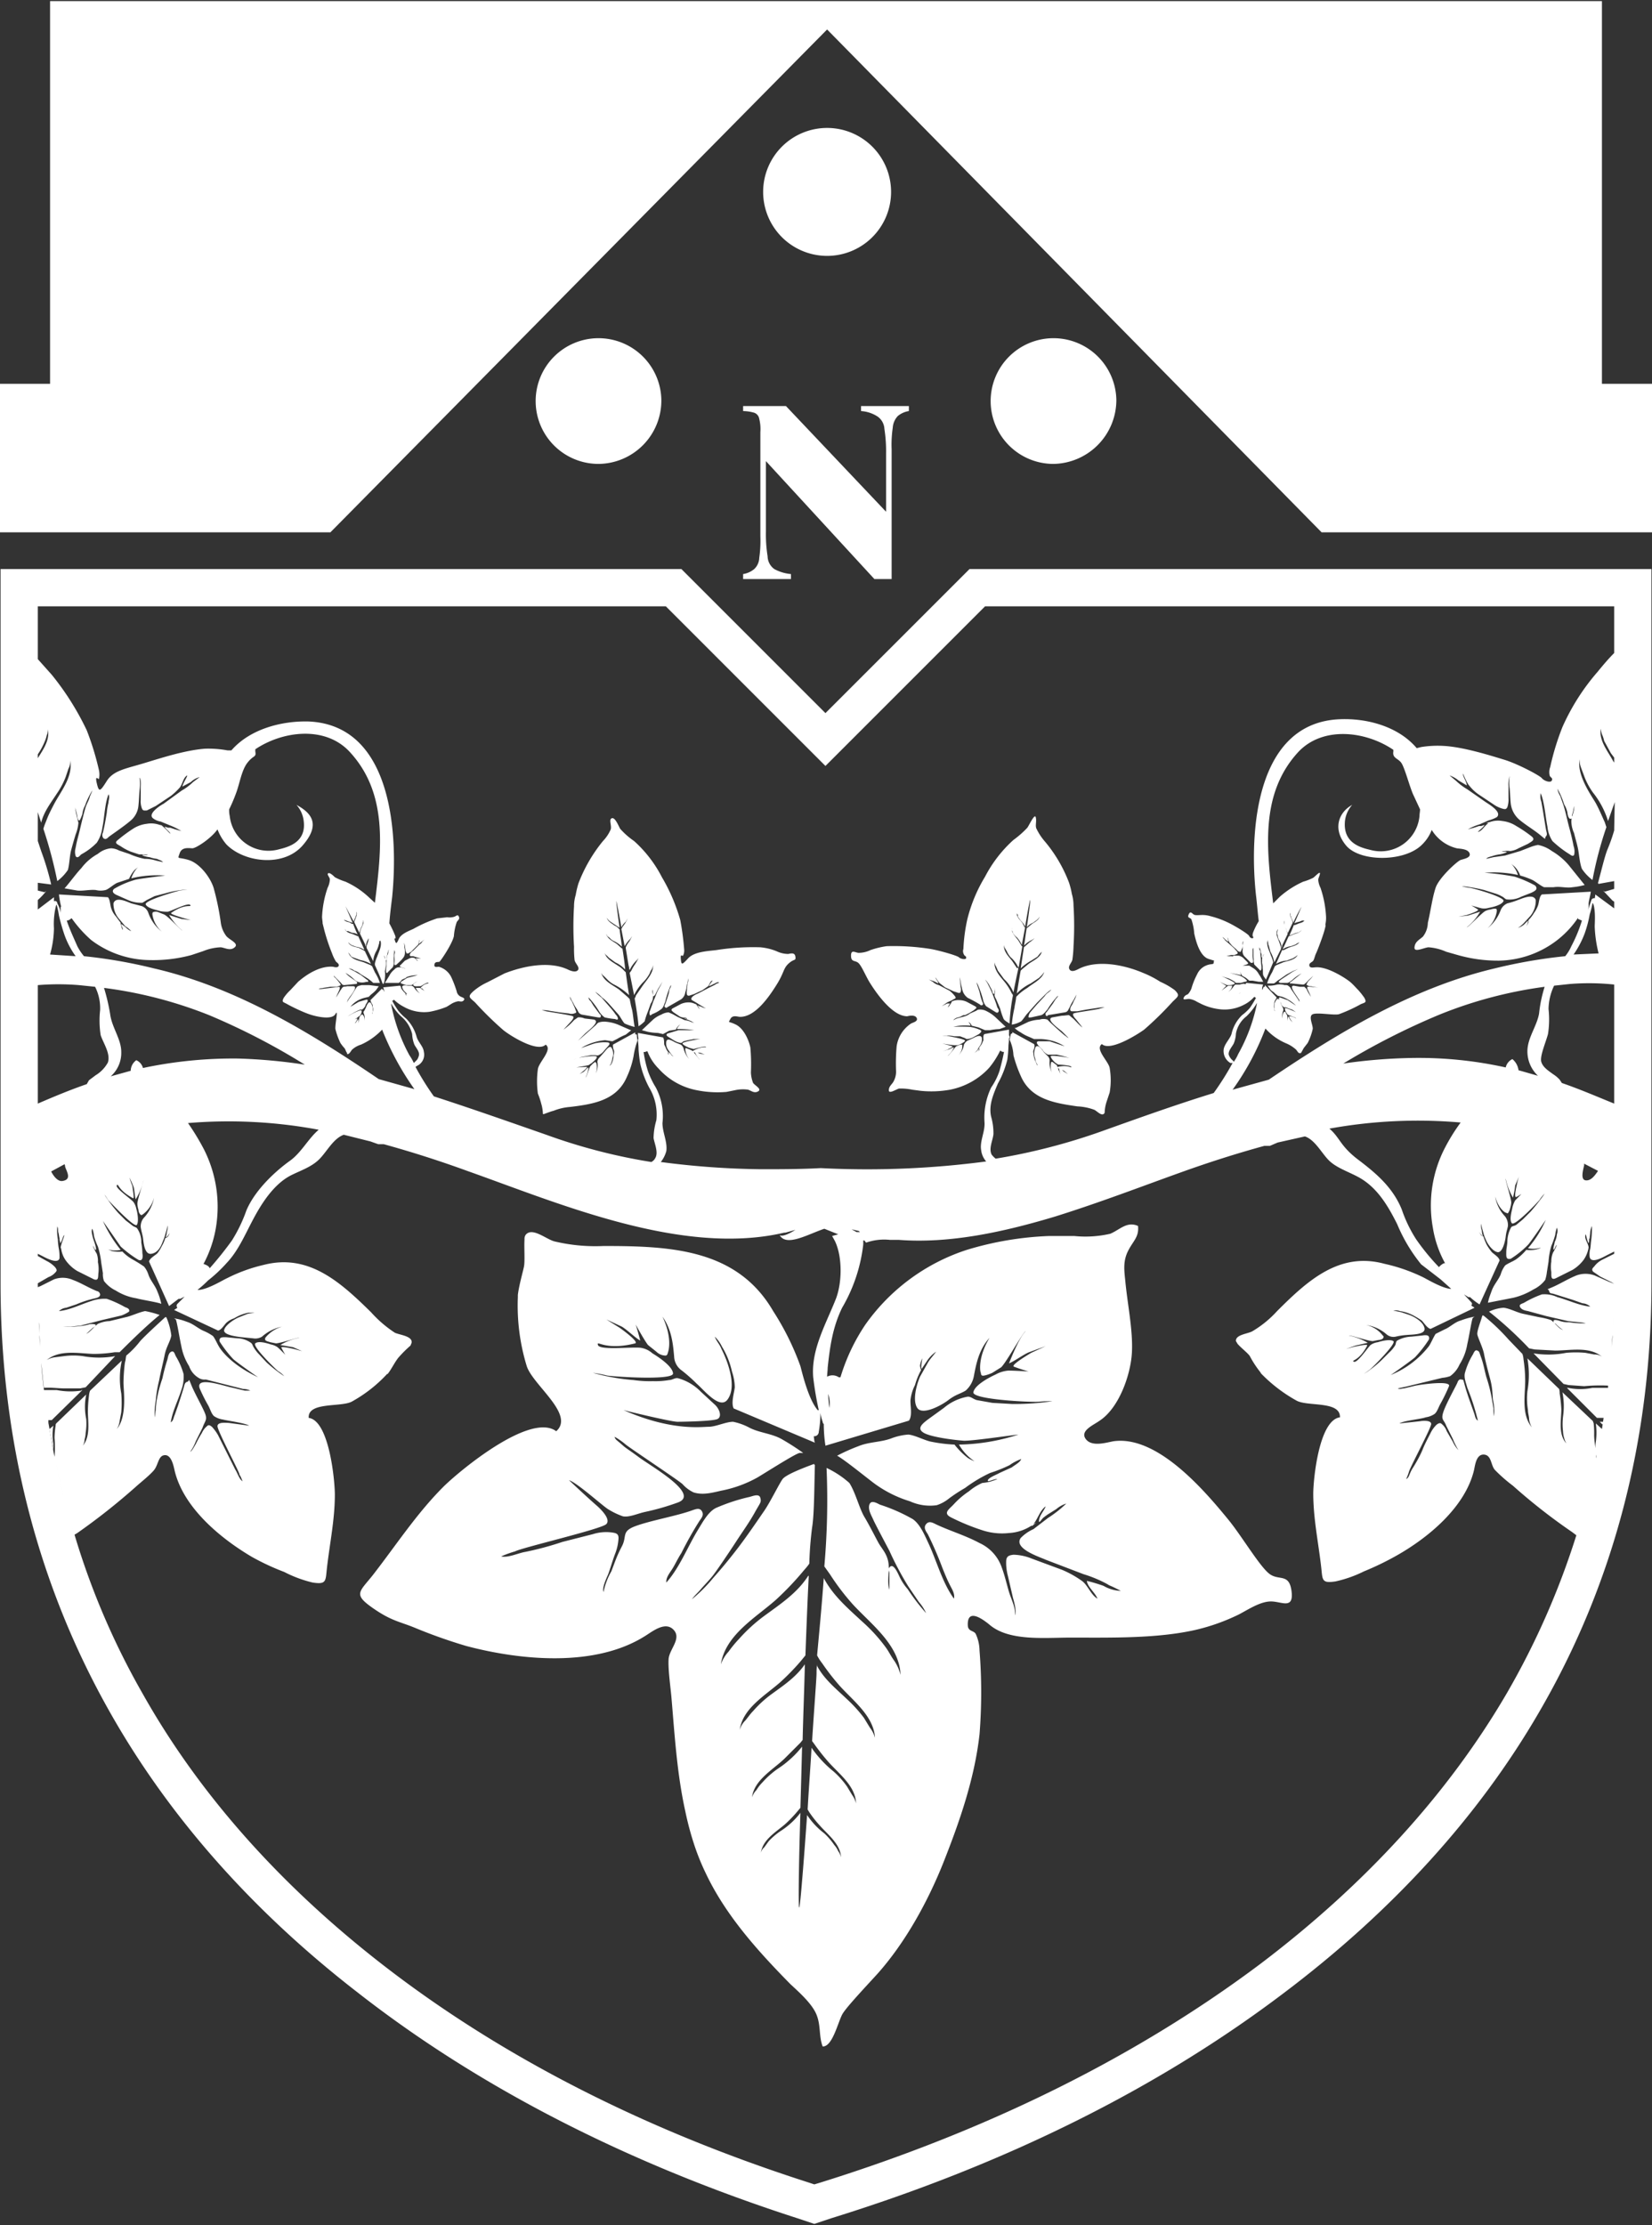
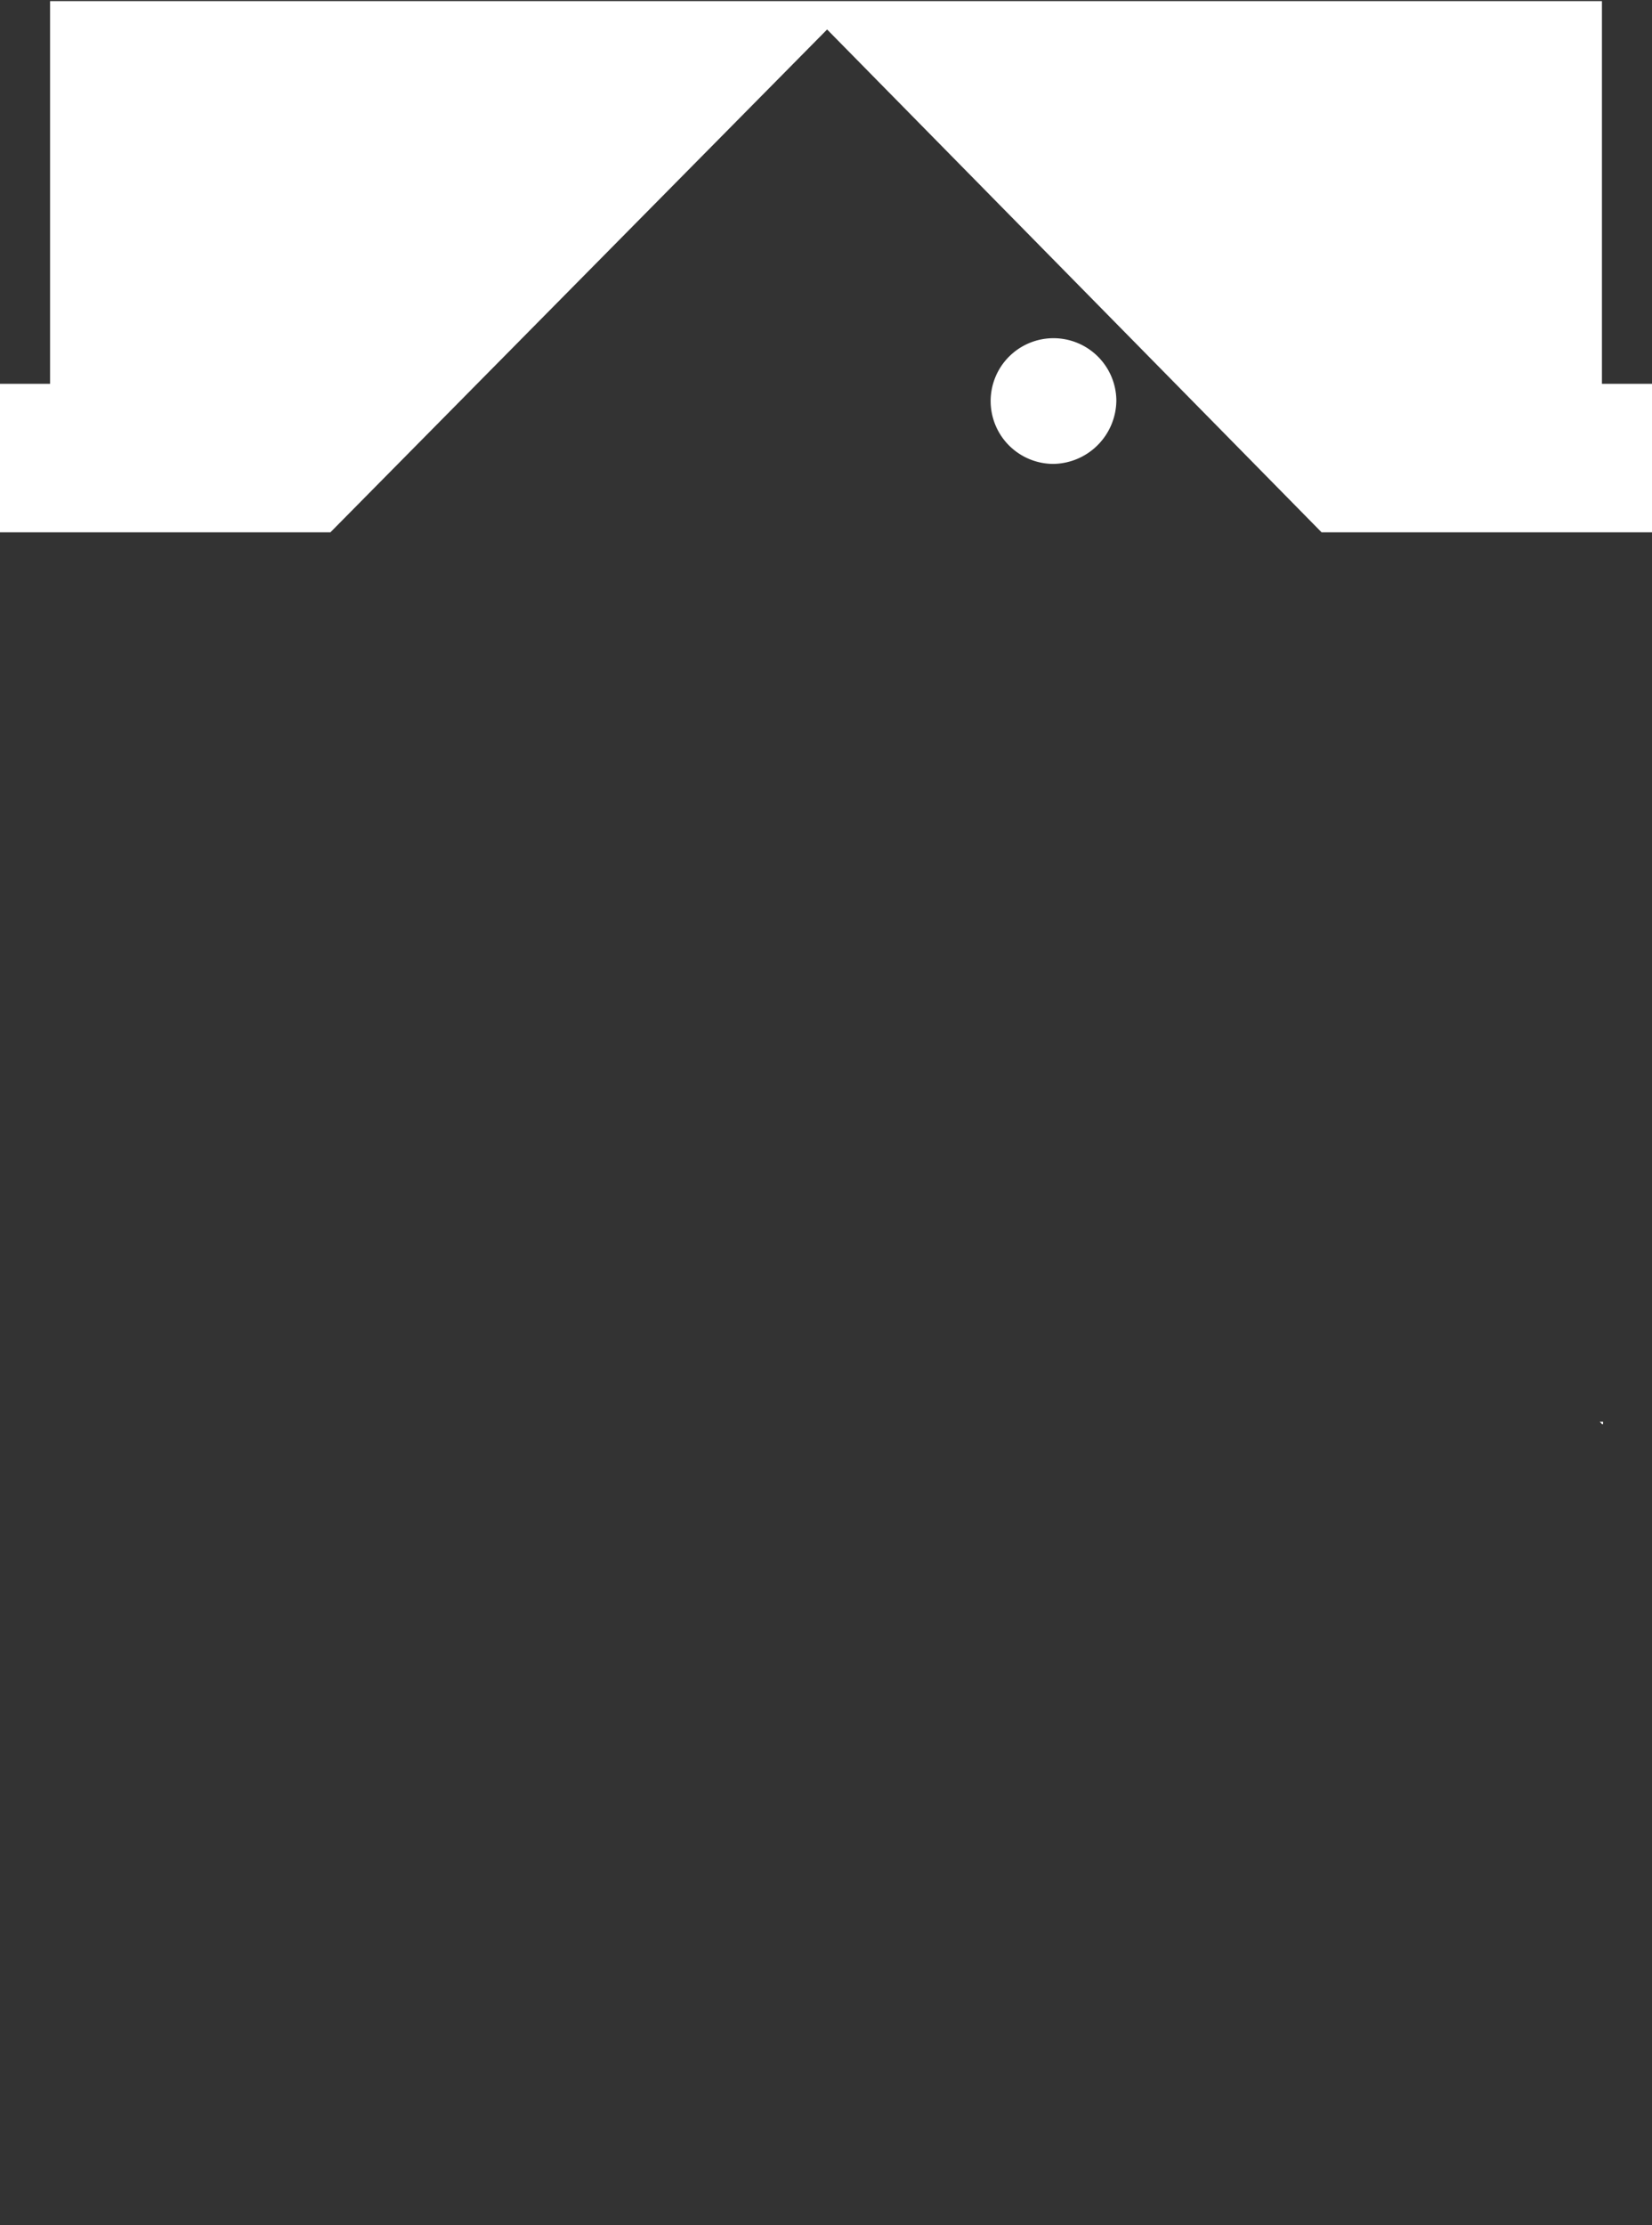
<svg xmlns="http://www.w3.org/2000/svg" viewBox="0 0 297 400">
  <rect x="0" y="0" width="297" height="400" fill="#333333" stroke="none" />
  <path d="M200.7,71.9a11.3,11.3,0,1,0-11.3,11.5A11.5,11.5,0,0,0,200.7,71.9Z" style="fill:#fff" />
-   <path d="M118.9,71.9a11.3,11.3,0,1,0-11.3,11.5A11.4,11.4,0,0,0,118.9,71.9Z" style="fill:#fff" />
-   <path d="M148.5,46a11.5,11.5,0,1,0-11.3-11.5A11.5,11.5,0,0,0,148.5,46Z" style="fill:#fff" />
  <polygon points="288 69 288 0.2 273.8 0.2 21 0.2 9 0.2 9 69 0 69 0 95.7 21 95.7 55.6 95.7 59.4 95.7 148.7 5.3 237.6 95.7 273.8 95.7 297 95.7 297 69 288 69" style="fill:#fff" />
-   <path d="M136.5,100.3a2.9,2.9,0,0,1-.9,2,4.1,4.1,0,0,1-2,.9v.9h8.6v-.9a7.6,7.6,0,0,1-3-.9A2.9,2.9,0,0,1,138,100a24.9,24.9,0,0,1-.3-4.5V82.9l19.5,21.2h3.1V80.8a20.7,20.7,0,0,1,.2-3.9,3.4,3.4,0,0,1,.9-2.1,4.1,4.1,0,0,1,2-.9V73h-8.6v.9a6.2,6.2,0,0,1,3,1,2.9,2.9,0,0,1,1.2,2.2,26.4,26.4,0,0,1,.3,4.5V92l-18-19h-7.7v.9a7.7,7.7,0,0,1,2,.3,1.4,1.4,0,0,1,.9,1.1,7.6,7.6,0,0,1,.2,2.4V96.4A21.8,21.8,0,0,1,136.5,100.3Z" style="fill:#fff" />
-   <path d="M148.4,128.2l-25.9-25.9H.1V230.7c0,28.1,6.6,54,19.6,77,10.6,18.8,25.6,35.8,44.6,50.5,22,17.2,48.7,30.8,79.1,40.6l3,1,3-1c31.3-9.7,58.7-23.3,81.4-40.5,19.5-14.7,35-31.7,45.9-50.5,13.4-23,20.2-49,20.2-77.1V102.3H174.3ZM6.8,135.6h0A11.9,11.9,0,0,0,8,133.4a5.6,5.6,0,0,0,.4-1.2,2.2,2.2,0,0,0,.2-1.1c.4,1.9-.8,3.6-1.8,5.2Zm0,26.2a12,12,0,0,0,1.5-1.6l-.3.2-1.2-.3v-1.4l2.3.3h.1a48.6,48.6,0,0,0-1.8-6l-.6-1.8v-5.2l.6,1.9c.5-2,1.7-3.5,2.8-5.2a14.3,14.3,0,0,0,1.6-3l.5-1.5a2.5,2.5,0,0,0,.3-1.5c.6,2.9-1.7,5.6-2.9,7.9s-1.1,2.3-1.6,3.5a9.4,9.4,0,0,0-.3.9,78.6,78.6,0,0,1,2.5,9.4,8.4,8.4,0,0,0,1.9-2c.3-1,.3-2.5.6-3.6s.5-1.8.8-2.8a7.2,7.2,0,0,0,.5-2.1,26.1,26.1,0,0,1-.6-2.7,9.4,9.4,0,0,1,.4,1.6c0,.2.1.6.3.7s.5-.9.6-1.1a4.3,4.3,0,0,1,.5-1.6,13.4,13.4,0,0,1,1.3-2.7c-.1.4-.4.9-.5,1.3s-.5,1.1-.7,1.7-.7,2.6-1,3.9-.6,2.2-.8,3.4a2.6,2.6,0,0,0,0,1.5c.3.5.7,0,1-.3a11.4,11.4,0,0,0,2.8-2.1,6.3,6.3,0,0,0,1-2.7c.4-1.9.4-4.1,1.1-6,.3.5,0,1,0,1.5a11.3,11.3,0,0,0-.3,1.8c-.2,1.2-.4,2.4-.7,3.6a.9.9,0,0,0,.1,1c.4.3.7,0,.9-.2s2.6-1.8,3.9-2.9a4,4,0,0,0,1.5-2.9c.1-.9.1-1.8.2-2.7a8.1,8.1,0,0,0,0-2.2c.3.3.2,1.4.2,1.8v2.2a3.6,3.6,0,0,0,.2,1.5c.2.5.4.4.9.4l1.6-.8,2.7-1.8a11.4,11.4,0,0,0,1.6-1.5c.5-.6.6-1.6,1.2-2.1s-.7,1.4-.7,1.9l1.5-.8a3.7,3.7,0,0,1,1.6-.9l-1.2.9a9.5,9.5,0,0,1-2,1.5l-3.3,2.4c-.6.3-2.9,1.8-1.9,2.6a3,3,0,0,0,1.4.6l1.7.7a12.4,12.4,0,0,1,2,1l-1.1-.3-.9-.3h-.4l-.6-.2c.2.5.8.8,1,1.2s-1-1.1-1.7-1.5h0l.4.2-.5-.2h-.1a4.4,4.4,0,0,0-2.3-.2,5.8,5.8,0,0,0-2.5.9,26.9,26.9,0,0,0-2.7,2c-.8.6,0,.8.6,1.2a9.1,9.1,0,0,0,1.7.9l1.5.5h1.6c-.3.2-.8,0-1,.1s1,.4,1.3.4a6.1,6.1,0,0,0,1.3.3c.4.2.9.3,1.1.6l-1.3-.3a6.4,6.4,0,0,0-2-.3,13.1,13.1,0,0,1-2.8-.9l-1.8-.6a3.3,3.3,0,0,0-1.4-.4,4.3,4.3,0,0,0-2.4,1,9.4,9.4,0,0,0-3,2.6c-.8.8-2.4,3-3,3.6l2.3.4c1.1.1,2.2-.2,3.3-.1a3.7,3.7,0,0,0,1.8,0c.6-.2,1.4-1,2.1-1.3l2.1-.7a6.2,6.2,0,0,1,1-1.6l.6-.5a5.1,5.1,0,0,0-1.2,2,20.3,20.3,0,0,1,6.1-.5c-.7.1-5,.6-5.5.8a15.8,15.8,0,0,0-3.7,1.6c-.6.6.2,1,.7,1.2l1.8.8a5.8,5.8,0,0,0,2.6.5l.8-.5,1.4-.7,1.9-.5a18.7,18.7,0,0,1,4-.7l-1.4.2c-.8.2-6.4,1.8-6.1,2.5s2,1,2.6,1.2a6.6,6.6,0,0,0,1.4.1c.8-.2,3.7-1.7,4-1.2s-.8-.4-3.4,1.4c-.3.2,1.1.6,2,.9l1.5.4-1.7-.2-2.2-.7a10.8,10.8,0,0,0,2.4,2.8c-.3-.1-2.6-2.6-3.3-2.9l-1-.4a1.2,1.2,0,0,0-1,0c-.1.1-.1.2-.1.4a5.1,5.1,0,0,0,1.7,3.1,7.4,7.4,0,0,1-2.4-3.3,2,2,0,0,0-1.2-1.3l-1.9-.5c-.8-.3-2.8-1.3-3.2,0a4.2,4.2,0,0,0,1.1,2.9l1,1.2a4.8,4.8,0,0,1,1.1.9,2.9,2.9,0,0,1-1-.7l-.8-.6c-.1.1.3.8.3,1s-.3-.4-.3-.7a.7.7,0,0,1-.1-.5l-.9-1.2a3.9,3.9,0,0,1-.8-1.4c-.2-.5-.2-1.6-.6-2l-8.8-.5a14.3,14.3,0,0,0,.4,2.2c-.1,0-.1.1-.1.2v.9a4.9,4.9,0,0,0-.6-1.7c0-.3-.3-.5-.5-.4H9.7v-.7l-2.9,2.2Zm47.8-14.2c.5,3.9-2.9,4.7-4.5,5.1a7,7,0,0,1-8.8-6,4.9,4.9,0,0,1-.1-1.2,29.3,29.3,0,0,0,1.2-2.8c.7-1.8,1-4.2,2.1-5.6s1.6-.9,1.4-2v-.4c4.9-3.3,12.6-4.3,17,.5,6.9,7.5,5.7,17.4,4.5,27.1l-1.2-1.1a15.3,15.3,0,0,0-4.1-2.7,10.8,10.8,0,0,1-1.9-.8c-.2-.2-.9-.9-1.2-.7s.3.7.3,1.1a3.7,3.7,0,0,1-.4,1.5,18.4,18.4,0,0,0-1,5.2c0,.4.1.8.1,1.2l.3,1.2a34.5,34.5,0,0,0,1.4,4.2,7.5,7.5,0,0,0,.6,1.3c.1.3.7.5.6.9s-.7.3-1,.2c-2.3-.2-4.7,1.3-6.3,2.7L52.2,178a8.1,8.1,0,0,0-1.2,1.4c-.4.8-.1.7.6,1.1s2.5,1.3,3.9,1.8,4.2,1.1,4.8,0-.1,1.9,0,2.7a12.5,12.5,0,0,0,.9,2.5h0a7.1,7.1,0,0,0,.7.9c.2.2.3.7.5.9v.2c.4.1.7-.6.9-.8a4.2,4.2,0,0,1,1.6-.9,11.9,11.9,0,0,0,3.8-2.7,50.5,50.5,0,0,0,5.8,10.7L68.1,194c-12.5-8.5-25.7-16.5-40.4-19.9a89.8,89.8,0,0,0-12.6-2.2,9.4,9.4,0,0,1-1.2-1.8c-.7-1.6-1.4-3.1-1.9-4.6a1.2,1.2,0,0,0,.8-.4h.1a22.4,22.4,0,0,0,3.5,3.9A17.7,17.7,0,0,0,27,172.6a26.3,26.3,0,0,0,7.4-.9l2.1-.7a9.2,9.2,0,0,1,3.2-.7c.8.1,1.7.7,2.5,0s-.9-1.3-1.5-2a5.1,5.1,0,0,1-1-2.4,47,47,0,0,0-1.3-6.3c-.6-1.9-2.5-4.4-4.5-5s-2,0-1.6-1.2,1.7-.9,2.3-.9,3.3-1.7,4.5-3.4a9.2,9.2,0,0,0,1.6,2.7c3.1,3.2,10.2,4.2,13.7.2s1.3-6-1.1-7.3A5.2,5.2,0,0,1,54.6,147.6Zm13.8,21.5c.3,1-.3,2-.6,2.9a5.6,5.6,0,0,0-.4,1.2v.3c.5,1.1,1,2.2,1.3,3.1s.5-.6.5-.8a4.8,4.8,0,0,0,0-1.2c.1-.4.1-.7.2-1a2.2,2.2,0,0,0,0-.8c0-.3-.3-.5-.3-.9s.1.4.2.6v.2c.2,0,.2-.3.2-.4a1.3,1.3,0,0,1,.1-.6,3.8,3.8,0,0,1,.3-1c0,.2-.1.3-.1.5s-.1.4-.2.6-.1.9-.1,1.4-.1.8-.1,1.2,0,.4.1.5.2-.1.3-.2l.8-.8a1.8,1.8,0,0,0,.2-1,14.8,14.8,0,0,1,.1-2.1,1.1,1.1,0,0,1,.1.5,1.7,1.7,0,0,0-.1.7,4.8,4.8,0,0,1,0,1.2c0,.1,0,.3.1.3s.2,0,.3-.1.8-.7,1.1-1.1a1.5,1.5,0,0,0,.4-1.1,2.8,2.8,0,0,0-.1-.9,1.9,1.9,0,0,0-.1-.8,1.4,1.4,0,0,1,.2.6c0,.3.1.5.1.8l.2.5h.3l.5-.3.8-.8.5-.5c.1-.3.1-.6.2-.8s-.1.5-.1.7l.5-.4.5-.4-.4.4c-.1.3-.4.4-.6.6l-1,1c-.2.1-.9.7-.5,1h.5l.6.2.8.2H74.7c.1.2.3.2.4.4s-.4-.3-.6-.5h-.1a1.1,1.1,0,0,0-.8.1l-.8.4-.8.8c-.3.2,0,.3.2.4l.7.2h-.1l-.7-.2h-.4a1,1,0,0,0-.8.4,3.1,3.1,0,0,0-.9,1.1l-.8,1.3h2.5c.2-.1.4-.4.6-.6l.7-.3a1.1,1.1,0,0,1,.3-.6v-.2l-.3.7a5.6,5.6,0,0,1,2.1-.4l-1.9.5-1.1.7c-.2.3.1.3.3.4l.6.2H74l.3-.2.4-.3.6-.3,1.3-.4h-.4c-.3.1-2.1.9-1.9,1.2s.7.2.9.2h.4c.3-.1,1.2-.8,1.4-.6s-.3-.1-1.1.6.4.2.7.3h-.8c.2.2.6.7.9.8l-1.2-.8h-.8c.1,0,.2.5.8,1a3.1,3.1,0,0,1-1-1,1,1,0,0,0-.5-.4h-.6c-.3,0-1-.2-1.1.2a1.6,1.6,0,0,0,.5.9l.4.4.4.2-.4-.2H73c-.1,0,.1.2.1.3l-.2-.2v-.2l-.4-.4-.3-.4c-.1-.1-.1-.5-.3-.6l-3,.3a6.4,6.4,0,0,1,.2.7h0a.4.4,0,0,0,.1.3l-.3-.6h-.2v-.2l-2.1,2.1a2.1,2.1,0,0,0,.3.7.7.7,0,0,1,.1.5,1.4,1.4,0,0,1,0,.9.6.6,0,0,1-.1.4c0-.1.1-.3.1-.4v-.6c0-.3-.2-1-.5-1.1s-.6.6-.7.9l-.3.6a.4.4,0,0,0-.1.5,2.2,2.2,0,0,1,.1,1.4,1.3,1.3,0,0,0-.3-1.2H65l-.2.2-.2.3a8.6,8.6,0,0,0-.1,1.5,4.9,4.9,0,0,0-.1-1.2l-.4.6-.4.5a.9.9,0,0,0,.3-.5c.2-.2.4-.7.3-.7s-1.1.4-1.2.5,1.1-.5,1.3-.7.3-.2.4-.3.4-.6.3-.9-1.8.6-2.1.8l-.4.2,1.2-.7.6-.3.5-.2h.3a1.9,1.9,0,0,0,.6-.7c0-.2.2-.4.3-.6s.2-.5-.1-.5l-1.4.4L63,181a4.6,4.6,0,0,1,2.5-1.6l.8-.2.4-.4a7.3,7.3,0,0,0,.9-.8l.5-.7H68l-1.6-.2H65c-.3.1-.6.1-.8.3s-.2.3-.3.4a22.6,22.6,0,0,1-1.3,2l-.2.4c0-.1.1-.3.1-.4l.4-.6c.3-.4,1.5-1.9.6-1.9H62.4c-.3.1-.6,0-.8.2s-.2.3-.3.4-.7,1.2-.9,1.4l.5-1.1c.1-.2.3-.7.1-.8l-3.2.4h-.5c.2-.2.6-.1.8-.2l1.3-.2h1.1l.6-.2c.1-.1.2-.1.1-.3l-.3-.4-.5-.6c-.1-.1-.4-.3-.4-.5l.6.6.6.6c.3.3.3.5.7.5l2-.2c.1,0,.3,0,.3-.2s-.1-.2-.2-.3l-1-.7-.5-.4-.4-.4a7.6,7.6,0,0,1,1.7,1.3,1.8,1.8,0,0,0,.9.4,2.5,2.5,0,0,0,1.2-.1c.1,0,.3.1.3-.1s-.3-.3-.4-.4l-.9-.7-1.2-.7-.6-.3-.4-.2a1.8,1.8,0,0,1,1,.4,3,3,0,0,1,1.1.6l1.3.8a8.7,8.7,0,0,1,1,.8h1.2a8.4,8.4,0,0,0-.9-1.9l-.5-1.1-.3-.2-1.2-.5c-.9-.3-2.1-.5-2.6-1.4s.3.3.4.4l.5.2,1.1.4a6.2,6.2,0,0,1,1.9.7h0L65.6,171l-.3-.2-.8-.4c-.7-.2-1.6-.3-1.9-1l.3.3.3.2.8.3a3.4,3.4,0,0,1,1.4.5h.1l-1.1-2.4h-.1l-.7-.3c-.5-.2-1.2-.3-1.5-.8s.1.1.2.2h.3l.7.3a1.9,1.9,0,0,1,1,.3,15.4,15.4,0,0,1-.8-1.9h-.2l-.5-.3a2,2,0,0,1-1.2-.6l.2.2H62l.5.2.9.3-1.3-3,1.5,2.8c0-.3.2-.5.3-.8s.1-.3.2-.5v-.5c.2.5-.1.9-.2,1.3a1.4,1.4,0,0,0-.2.6h0l.9,1.9a4.9,4.9,0,0,1,.4-1.1,1.4,1.4,0,0,0,.2-.6c0-.1.1-.2.1-.3v-.3c.2.5-.2,1.1-.4,1.6s-.1.5-.2.8h0l1,2.1v.2h.1a2.4,2.4,0,0,1,.5-1.4,3.1,3.1,0,0,0,.2-.8.9.9,0,0,0,.1-.5c0-.1.1-.2,0-.3s-.2,1.4-.4,2.1l-.3.9v.3l1.2,2.4a4.2,4.2,0,0,1,.6-1.9,4.9,4.9,0,0,0,.4-1.1,1.3,1.3,0,0,0,.1-.6A.7.7,0,0,0,68.4,169.1Zm2.1,11.6a8.7,8.7,0,0,0,1.7,2.1,6,6,0,0,1,1.9,3.1,5.8,5.8,0,0,0,.4,1.9c.3.6,1,1.3.8,2s-.4.8-.7,1.1l-.2.2a8.7,8.7,0,0,0-.8-1.4,31.5,31.5,0,0,1-3.3-9.3ZM36.6,206.5a43.4,43.4,0,0,0-2.8-4.6,88,88,0,0,1,23.5,1.2c-1.9,1.6-3.1,4.1-5.2,5.6s-6.1,4.9-7.8,8.9a26.9,26.9,0,0,1-2.6,5.4,62.5,62.5,0,0,1-4,5c-.1-.3-.4-.5-.9-.7s-.2,0-.2-.1a21.2,21.2,0,0,0,2.2-6.4A22.8,22.8,0,0,0,36.6,206.5ZM19.8,182.3a35.7,35.7,0,0,0-1.1-4.7,77.4,77.4,0,0,1,18.9,4.9,121.7,121.7,0,0,1,17.2,8.9,97.3,97.3,0,0,0-12-1.1A78.1,78.1,0,0,0,25.7,192a2.1,2.1,0,0,0-1.2-1.4,2.4,2.4,0,0,0-1,1.9l-3.6,1a5.6,5.6,0,0,0,1.9-4.4C21.8,186.8,20.1,184.7,19.8,182.3Zm-9.7-19.6h.1a16.4,16.4,0,0,1,.4,1.9,35.7,35.7,0,0,0,1,3.5,15.4,15.4,0,0,0,2,3.8L9,171.6a18.4,18.4,0,0,0,.7-4.7A13.6,13.6,0,0,1,10.1,162.7ZM6.8,177.1a45.7,45.7,0,0,1,7.4,0l2.9.3a8.6,8.6,0,0,1,.9,4.2,17,17,0,0,0,.1,4.5c.5,1.5,1.8,3.3,1.3,4.9a6.1,6.1,0,0,1-2.2,2.3l-1.2.9-.4.7c-2.9,1-5.8,2.2-8.8,3.5Zm4.5,35.2c-.9.2-1.7-.9-2.1-1.7l2.4-1.3a.8.8,0,0,1,.1.4C11.9,210.5,13,212,11.3,212.3ZM6.8,230.7l1.9-1.1a3,3,0,0,0,1.3-.9c.3-.3.2-.5-.1-.9a5.3,5.3,0,0,0-1.5-1.1l-1.6-.9v-.4l.6.3c.6.3,3,1.7,3.3.5a8.6,8.6,0,0,0-.1-1.6,11,11,0,0,1-.2-1.8,8.9,8.9,0,0,1-.1-2.3c.2.3.1.8.2,1.1s.1.7.2,1v.3h0a1.5,1.5,0,0,1,.1.6c.4-.4.4-1,.7-1.4s-.5,1.4-.6,2.2h0V224a.9.9,0,0,0,.1.5h0a4.7,4.7,0,0,0,.9,2.2,7,7,0,0,0,2,1.8l3,1.5c.9.3.7-.5.8-1.2a6.2,6.2,0,0,0-.1-1.9,3.9,3.9,0,0,0-.2-1.5,9.1,9.1,0,0,1-.7-1.4c.2.1.3.7.5.7s-.1-1-.2-1.3-.3-.8-.4-1.3-.2-.9,0-1.2a5,5,0,0,1,.3,1.3,10.7,10.7,0,0,0,.7,1.9,15,15,0,0,1,.6,2.9l.3,1.9a3.4,3.4,0,0,0,.2,1.4,5.8,5.8,0,0,0,2.1,1.7,9.8,9.8,0,0,0,3.7,1.4c1.1.3,3.8.7,4.5,1a11.5,11.5,0,0,0-.7-2.2c-.4-1.1-1.2-1.9-1.6-3a4.4,4.4,0,0,0-.8-1.5,23.9,23.9,0,0,0-2.1-1.3A8.2,8.2,0,0,1,22,225a5.9,5.9,0,0,1-1.9-.1l-.7-.3a4.5,4.5,0,0,0,2.3.1,23.9,23.9,0,0,1-3.2-5.2l3.2,4.6a20.5,20.5,0,0,0,3.2,2.4c.8.3.8-.6.7-1.2a12.3,12.3,0,0,0-.2-1.9,4.3,4.3,0,0,0-.7-2.5c-.2-.3-.5-.3-.8-.5l-1.3-1-1.3-1.3a26,26,0,0,1-2.5-3.3c.3.3.5.8.8,1.1s4.6,4.9,5,4.3.1-2.3-.1-2.9a3.1,3.1,0,0,0-.5-1.2c-.6-.7-3.3-2.5-3-3s.1.8,2.9,2.3c.3.2,0-1.2-.1-2.2a8.1,8.1,0,0,1-.5-1.5l.7,1.6c.2.6.2,1.7.4,2.3a11.1,11.1,0,0,0,1.4-3.4c0,.3-1.1,3.4-1.1,4.2a4.3,4.3,0,0,0,.2,1.1,1.2,1.2,0,0,0,.4.9c.2.1.2,0,.4-.1a5.5,5.5,0,0,0,2-3,7.3,7.3,0,0,1-1.9,3.7,2.4,2.4,0,0,0-.5,1.6c.1.7.3,1.3.4,1.9s.2,3.1,1.5,2.9,1.8-1.5,2.1-2.3a8.8,8.8,0,0,0,.5-1.5,6.1,6.1,0,0,0,.3-1.3,2.4,2.4,0,0,1-.1,1.2,2.9,2.9,0,0,1-.2.9c.2.1.6-.6.7-.7a2.5,2.5,0,0,1-.4.7l-.4.2a5.9,5.9,0,0,1-.6,1.4,7.4,7.4,0,0,1-.8,1.3c-.4.4-1.4.9-1.5,1.5l3.6,8,1.7-1.3h.3l.8-.4-1.3,1.3a.5.5,0,0,0,0,.7h0l-.6.4,7.9,3.7c.6-.1,1.1-1,1.5-1.4a3.9,3.9,0,0,1,1.4-.8,7.7,7.7,0,0,1,2.5-1h1.2l-1.3.2-1.5.6c-.8.3-2.5,1.4-2.7,2.3s2.3,1.2,3.2,1.3l2,.2a2.3,2.3,0,0,0,1.6-.3,7.7,7.7,0,0,1,3.6-1.8,6,6,0,0,0-3,2c0,.1-.1.2,0,.4s.6.3.9.4l1,.2c.8,0,4-1.1,4.2-1a10.3,10.3,0,0,0-3.4,1.3l2.3.4,1.6.7-1.5-.4c-.9-.2-2.4-.5-2.2-.2,1.4,2.8,2.2,2.8,2.3,2.9s-2.3-2.4-3-3a3.1,3.1,0,0,0-1.2-.5c-.6-.2-2.2-.7-2.8-.2s3.5,4.5,4.1,5a4.8,4.8,0,0,1,1.1.9,25.1,25.1,0,0,1-3.2-2.5l-1.3-1.4a6.4,6.4,0,0,1-1-1.3c-.2-.3-.2-.6-.5-.8a4.3,4.3,0,0,0-2.4-.8l-2-.2c-.6,0-1.4-.1-1.2.8a21.6,21.6,0,0,0,2.4,3.1c.5.5,3.9,2.9,4.5,3.3-4.7-2.2-6.5-4.7-6.9-5.3s-.8-1.6-1.2-2.1a8.3,8.3,0,0,0-1.6-.9c-1-.4-1.8-1.2-2.9-1.6s-1.4-.5-2.5-.7l.3.2c.2.3.7,3.5,1,4.8a10,10,0,0,0,1.4,3.6,3.9,3.9,0,0,0,1.7,2.1,1.9,1.9,0,0,0,1.3.3l6.7,1.7a2.8,2.8,0,0,1,1.3.3H44l-2.1-.5c-1.6-.3-6.8-2.2-6,.1a28,28,0,0,0,1.5,3c.4.7.6,1.6,1.1,2a3.8,3.8,0,0,0,1.6.6c.7.2,3.9.6,4.7,1.1l-3.7-.5c-.5,0-2-.2-2,.6s3.7,7.8,3.9,8.5.1,0,.6,1.4c-.6-.4-.9-1.5-1.3-2.1l-1.7-3.4-1.4-2.8a8.3,8.3,0,0,0-1.1-1.5c-.4-.3-.6-.4-.9-.1a3.4,3.4,0,0,0-.9,1.2,19.8,19.8,0,0,0-1.1,2c-.2.3-.7,1.3-1,1.4a8.5,8.5,0,0,0,1-1.9l1.2-2.4c.4-1.2.9-1.4.5-2.5s-1.9-3.7-2.5-5.2-.3-.7-.7-.6-.5.4-.6.8-.7,2.3-1.1,3.5l-.6,1.7c-.2.4-.2,1-.7,1.3.3-2,1.3-3.9,1.9-5.8A6.8,6.8,0,0,0,33,247a13,13,0,0,0-1.4-3.2c-.2-.4-.3-1-.8-.8s-.6,1-.7,1.4a33.7,33.7,0,0,0-.9,3.4,23.6,23.6,0,0,0-1,3.8,13.7,13.7,0,0,0-.2,1.9c-.1.4-.1.9-.2,1.3a15.6,15.6,0,0,1,.2-3,22.5,22.5,0,0,1,.6-3.6c.3-1.6.7-3.1,1-4.6s1-2.4,1.2-3.5a11.8,11.8,0,0,0-.9-3.3h-.2c-1.4,1.3-3.6,3.3-4.5,4.3a16.3,16.3,0,0,1-2.5,2.6c-.1.4-.1.8-.2,1.1s-.3,2.5-.3,3.8.7,6.1-1.2,8.3a3.4,3.4,0,0,0,.5-1.4l.3-1.6a19.3,19.3,0,0,0,0-3.4,14.7,14.7,0,0,1,.1-5.9h0L16.2,250a2.9,2.9,0,0,0-.2.9,24.6,24.6,0,0,0-.2,2.8c0,1.9.5,4.5-.9,6.2a2.3,2.3,0,0,0,.3-1.1,5,5,0,0,0,.2-1.2,10.5,10.5,0,0,0,.1-2.5,10.9,10.9,0,0,1,0-4.4h0l-5.4,5.2a.6.6,0,0,0-.1.4,15,15,0,0,0-.2,2.2,19.3,19.3,0,0,1,0,3.4c-.4-2-.7-4-1.1-6.1h0v-.5h.6l4.8-4.7.7-.7c-.1,0-.2,0-.2.1a13,13,0,0,1-4.4-.1H7.9a25.1,25.1,0,0,0,.4,2.7c-.4-2.5-.7-5-.9-7.6.2,1.5.3,3,.5,4.5,1.2-.1,2.6.1,3.7.1h2.8l1-.2,5.3-5.6a16.2,16.2,0,0,1-5.8,0,12.9,12.9,0,0,0-3.4,0l-1.6.2a3.8,3.8,0,0,0-1.5.5c2.3-1.9,5.7-1.2,8.4-1.1a24.3,24.3,0,0,0,3.8-.3h.9c2.5-2.5,5.1-5,7.2-6.7a17.5,17.5,0,0,0-2.6-.7c-1.1.2-2.5.9-3.5,1.1l-2.9.7a5.4,5.4,0,0,0-2.1.5c-.7.5-1.3,1.4-2.1,1.8l1.2-1.1c.2-.1.5-.3.5-.5s-1-.2-1.2-.1a8.6,8.6,0,0,1-1.7.3,14.8,14.8,0,0,1-3,.1h1.4l1.8-.2,3.9-1,3.4-.8a6.1,6.1,0,0,0,1.4-.7c.2-.5-.4-.7-.7-.8a19.6,19.6,0,0,0-3.3-1.5,7,7,0,0,0-2.8.4c-1.9.6-3.8,1.6-5.8,1.8a2.2,2.2,0,0,1,1.3-.6l1.8-.6a19.3,19.3,0,0,1,3.4-1.1c.4-.1.8-.2.9-.6a.7.7,0,0,0-.6-.7c-1.5-.6-2.9-1.5-4.3-2a4.5,4.5,0,0,0-3.4-.1l-2.4,1.2-.5.2c0,2.3.1,4.6.2,6.8-.1-2.3-.2-4.6-.2-7Zm4.6,38.2c-.6-2.4-1.1-4.7-1.6-7.1C10.3,264.2,10.8,266.5,11.4,268.9ZM8.7,255.2a25.1,25.1,0,0,1-.4-2.7A25.1,25.1,0,0,0,8.7,255.2ZM7.4,244.8c0-.8-.1-1.5-.1-2.3C7.3,243.3,7.4,244,7.4,244.8Zm-.2-2.4c0-.7-.1-1.5-.1-2.2S7.2,241.7,7.2,242.4Zm-.1-2.3c0-.8-.1-1.5-.1-2.2S7.1,239.3,7.1,240.1Zm4.3,28.8.9,3.4Zm1,3.7c.3,1.1.6,2.2,1,3.3C13,274.8,12.7,273.7,12.4,272.6Zm258.5,31.8c-10.5,18-25.4,34.3-44.1,48.5-22.2,16.7-48.9,30-79.4,39.5l-1,.3h0l-.9-.3c-29.7-9.5-55.7-22.8-77.1-39.5-18.2-14.2-32.7-30.5-42.8-48.5a135.2,135.2,0,0,1-12.2-28.5l.5-.3a115.7,115.7,0,0,0,10.5-8.3c1-.9,2.3-1.9,3.2-2.9s.8-2.7,2-2.8,1.6,1.9,1.8,2.8c1.6,6.7,8.3,12.2,13.9,15.5a43.5,43.5,0,0,0,5.8,2.7,22.3,22.3,0,0,0,5.1,1.9c2.6.4,2.3-.3,2.6-2.8.5-4.3,1.4-8.6,1.4-13,0-2.5-1-13.3-4.7-13.8-.2-2.9,5.7-1.9,7.7-2.9a25.2,25.2,0,0,0,6.4-5h.1c.7-.9,1.2-2,1.9-2.9a22.7,22.7,0,0,1,2.2-2.2l.2-.5c.2-1.2-2.1-1.4-3-1.8a21.6,21.6,0,0,1-4.3-3.7c-5.5-5.4-11.2-10.6-19.3-8.5a28.8,28.8,0,0,0-6.6,2.4c-.7.3-3.4,2-5.1,2.1h-.2a21.6,21.6,0,0,0,1.9-1.7,25.8,25.8,0,0,0,3.4-3.2c1.9-2,3.1-4.7,4.4-7.2s3.6-6.7,7.1-8.5c1.8-.9,3.7-1.5,5.1-2.9s2.5-3.7,4.4-4.4l4.8,1.2,1.4.5h1q7.6,2.1,15,4.8c16.4,5.8,38.6,15.4,57,11.1h.2l1.8-.5c-1.9,1.2-2.8,1.2-2.9.8,1.1,2.4,5.1,0,8.1-1l2.5,1-1.1.3.5.9c1.4,2.9,1.3,7.7.1,10.6-1.8,4.5-4.4,9-4,13.9a58.3,58.3,0,0,0,1,5.9H147c-1.7-2-2.8-6.8-3.1-7.9a48,48,0,0,0-4.9-9.9c-6.5-11.2-18.5-11.7-30.5-11.7a31.7,31.7,0,0,1-8.7-.8c-1.5-.3-4.1-2.7-5.3-1.2a1.3,1.3,0,0,0-.2.8c-.1,1.4.1,3.9-.1,4.9s-.9,3.4-1.1,5.1v.4a37.1,37.1,0,0,0,1.6,12.4c1.1,3.4,8.7,8.7,5.3,11.7-4.7-3.5-17.6,7.3-20.3,10-4.8,4.8-8.5,10.5-12.7,15.9-2.4,3-3.5,3.4-.1,5.8s4.9,2.5,7.6,3.6a92.9,92.9,0,0,0,9.3,3.3c9.8,2.6,23.2,3.9,32.2-1.8,1.3-.8,3.6-2.7,5.1-1.1s-.8,3.5-.9,5.3.3,4.6.5,6.7c.6,7,1,13.8,2.5,20.6q.6,2.9,1.5,5.7a42,42,0,0,0,2.2,5.5c3.6,7.6,9.4,14,15.2,19.9,1.5,1.4,3.9,3.5,4.7,5.5s.4,3.9,1.1,5.7c1.8.1,2.8-4.6,3.6-5.9s4.1-4.8,6.2-7.1c5.1-5.7,9.2-13.2,12-20.3s5.5-14.8,6.4-22.8a95.2,95.2,0,0,0,0-15.1,7.3,7.3,0,0,0-.7-3c-.4-.6-1.3-.4-1.4-1.4-.2-3.4,2.8-1.1,3.8-.3,3.5,3.1,9.9,2.4,14.7,2.4,7.1,0,15.5.2,22.5-1.4a36.3,36.3,0,0,0,7.8-2.8c1.7-.9,3.8-2.3,5.7-2.3s4.1,1.5,3.7-1.8-2.2-1.9-3.9-3.1-4.9-6.6-7.3-9.6c-4.4-5.4-12.9-15.4-20.8-14.3-1.2.2-3.9,1.1-5-.4s1.4-2.5,2.5-3.3c3.5-2.3,5.6-8.3,5.8-12.3s-.8-8.6-1.2-12.9c-.2-1.9-.4-3.5.5-5.3s2-2.5,1.8-4.5c-2-.9-3.3.7-5,1.4a19.8,19.8,0,0,1-6.5.4h-4.4a58.1,58.1,0,0,0-14.9,2.5,35.9,35.9,0,0,0-18.2,13.4,34.9,34.9,0,0,0-4.5,9.5h-.3a2,2,0,0,0-2.1-.1c0-.5.1-1.1.1-1.6.4-3.8.9-7.3,2.6-10.8a29,29,0,0,0,3.8-11.4v-.7h.2l.3.4a9.8,9.8,0,0,1,4.3-.5h1.6c9.1.7,18.8-1.4,28.1-4.2h0c8-2.5,15.8-5.5,22.5-7.9,5-1.8,10-3.4,15.1-4.8h1l1.4-.6,4.9-1.1c1.8.6,3,3,4.3,4.3s3.4,2,5.1,2.9c3.5,1.8,5.5,5.2,7.2,8.6a29.2,29.2,0,0,0,4.3,7.2L259,230l1.9,1.7h-.2c-1.7-.2-4.4-1.9-5.1-2.2a31.2,31.2,0,0,0-6.7-2.3c-8.1-2.2-13.8,3-19.3,8.5a19.2,19.2,0,0,1-4.4,3.6c-.8.5-3.1.6-3,1.8l.3.5c.6.7,1.9,1.7,2.2,2.2a18.1,18.1,0,0,0,1.9,2.9c0,.1.1.1.1.2a27.3,27.3,0,0,0,6.4,4.9c2,1.1,7.9,0,7.8,3-3.8.5-4.8,11.3-4.8,13.7,0,4.4.9,8.7,1.4,13,.3,2.5,0,3.2,2.6,2.8a22.1,22.1,0,0,0,5.1-1.8,51.8,51.8,0,0,0,5.8-2.8c5.7-3.2,12.4-8.7,14-15.4.2-.9.4-2.9,1.8-2.8s1.2,2,2,2.8a27.9,27.9,0,0,0,3.2,2.8,104.5,104.5,0,0,0,10.6,8.3l.8.6A140.9,140.9,0,0,1,270.9,304.4Zm-107.5-49c.7-.9.2-2.8.3-3.8a7.9,7.9,0,0,1,.8-2.6,12.8,12.8,0,0,1,1.1-2.7,3.1,3.1,0,0,1-.2-.8,5,5,0,0,1,.4-1.3c0,.3-.3,1.6-.1,1.9l1-1.5a6,6,0,0,1,1.6-1.6c-.5.7-1.1,1.3-1.5,2l-1.4,2.5c-.6,1.4-1.4,4.2-.5,5.6s4.3-.4,5.6-1.4,2.1-1.1,3.1-1.7a4.6,4.6,0,0,0,1.5-2.7c.4-2.1.9-4.7,2.8-6.8-2.1,3.5-1.7,6-1.6,6.2s0,.5.3.6,1.4-.3,1.8-.5l1.6-1c1-1,3.9-6.3,4.4-6.5-1.1,1.1-2.4,4.3-3,5.8,1-.4,2.6-1.6,3.6-2l3-1.1-2.6,1.2c-1.5.9-3.7,2.3-3.1,2.5,5.4,2,6.4,1.1,6.6,1.1s-6-.4-7.6-.4a5.6,5.6,0,0,0-2.3.7c-1.1.5-3.8,1.9-4,3.2s10.2,1.8,11.7,1.7a20.9,20.9,0,0,1,2.5-.1,44.8,44.8,0,0,1-7.3.5l-3.5-.2-2.8-.5c-.7-.2-1.1-.7-1.7-.6a9.1,9.1,0,0,0-4.2,2l-2.9,2.1c-.9.7-2.1,1.6-.7,2.4s5.7,1.3,7.1,1.4,8.7-1,9.9-1.1a36.3,36.3,0,0,1-10.7,1.8,9,9,0,0,0,2.8,3,6.7,6.7,0,0,1-1.2-.6,13.6,13.6,0,0,1-2.4-2.4,27,27,0,0,1-4.1-.5c-1.2-.2-3-1.2-4.2-1.3a10.8,10.8,0,0,0-3.1.7c-1.9.7-4,.6-5.9,1.4a33.1,33.1,0,0,0-3.8,1.7c1.3.7,5.1,3.8,6.7,5a21.4,21.4,0,0,0,6.4,3.2,8.7,8.7,0,0,0,4.8.7,6.8,6.8,0,0,0,2.2-1.2,29,29,0,0,1,2.9-1.9,25.6,25.6,0,0,1,4.5-2.7,25.5,25.5,0,0,0,3.5-1.4,8.4,8.4,0,0,1,2.1-1.1c-.2.6-1.2,1.1-1.7,1.5l-2.2,1c-.5.3-1.9.8-2.1,1.3s1.2-.3,1.7-.2a8.3,8.3,0,0,1-2.7.7,9.7,9.7,0,0,0-2.4,1.5,14.9,14.9,0,0,0-2.7,2.3c-.8.9-2.1,1.6-.5,2.4a38.8,38.8,0,0,0,5.6,2.3,11.3,11.3,0,0,0,4.8.5,8.2,8.2,0,0,0,4-1.3h.2l.7-.6-.7.4h.1c.9-1,1.2-2.5,2.3-3.3-.3.8-1.1,1.6-1.2,2.5s.6-.5,1-.6a.1.1,0,0,1,.1-.1l.4-.3,1.6-1a5.2,5.2,0,0,1,1.8-1,21,21,0,0,1-3.3,2.6l-2.6,2a7.3,7.3,0,0,0-2.3,1.6c-1.3,1.9,3.4,3.4,4.5,3.9l6.8,2.6a23,23,0,0,1,4.3,1.8c.6.4.1,0,2.4,1.2a6.6,6.6,0,0,1-3.1-.9,30.8,30.8,0,0,0-3-.9c.1,1.1,1.5,2.1,1.9,3.2-1.2-.7-1.7-2.4-2.8-3.2a18.2,18.2,0,0,0-3.6-2l-5.4-2a9.3,9.3,0,0,0-3.3-.7c-.7.1-1.2.2-1.3,1a8.9,8.9,0,0,0,.3,2.8l.9,3.9c.2.7.7,2.5.4,3.2.1-1.3-.6-2.7-1-3.9s-.8-3.1-1.4-4.7a7.5,7.5,0,0,0-4-4.4c-2.6-1.4-5.4-2.2-7.9-3.4-.6-.3-1.2-.6-1.7,0s-.1,1.2.3,1.8a63.9,63.9,0,0,1,2.6,6c.4,1,.8,2,1.3,3s1,1.7.8,2.6c-2.1-2.9-3.1-6.8-4.6-10-.7-1.5-1.5-3.4-2.8-4.3a31.1,31.1,0,0,0-5.9-2.6c-.6-.3-1.6-.9-1.9,0s.4,2,.7,2.7,1.9,3.7,2.9,5.6a56.2,56.2,0,0,0,3.4,6.4l1.9,2.8a8.6,8.6,0,0,1,1.3,2,35,35,0,0,1-3.3-4.3,9.6,9.6,0,0,1-1.6-2.5c-.2-.4-.9-2-1.5-1.6s-.2.9-.2,1.2v3c-.5-1.6.1-3.4-.2-5s-1.2-2.4-1.8-3.5-1.6-3.1-2.5-4.6-1.6-4.4-2.7-6.1a16.8,16.8,0,0,0-4.1-2.7,136,136,0,0,1-.4,17.7l1,1.4a42.6,42.6,0,0,0,4.1,5.4c3.3,3.6,8.4,7.3,8.6,12.7a8,8,0,0,0-1.1-2.5c-.6-.8-1-1.7-1.6-2.5a29.2,29.2,0,0,0-4.1-4.5c-2.7-2.5-5.3-4.7-7-7.9-.4,5.5-.9,10.6-1.2,13.9a8.5,8.5,0,0,0,.9,1.4,42.4,42.4,0,0,0,3.1,4c2.4,2.7,6.2,5.5,6.4,9.4a5.1,5.1,0,0,0-.9-1.8l-1.1-1.8a25,25,0,0,0-3.1-3.4c-2-1.9-4-3.5-5.3-5.9v-.3a11,11,0,0,0-.1,1.6c0,.9-.4,5.9-.8,12.2l.3.4a39.2,39.2,0,0,0,2.5,3.2c1.9,2.2,5,4.4,5.1,7.6a4.1,4.1,0,0,0-.7-1.5l-.9-1.5a15.5,15.5,0,0,0-2.4-2.7,20.4,20.4,0,0,1-4-4.3c-.2,3.6-.5,7.4-.7,11.1l.3.5a19.9,19.9,0,0,0,1.9,2.4c1.4,1.6,3.7,3.3,3.8,5.7a2.7,2.7,0,0,0-.5-1.1,4.1,4.1,0,0,0-.7-1.1,12.4,12.4,0,0,0-1.8-2.1,13.8,13.8,0,0,1-3.1-3.3c-.6,8.5-1.2,16-1.4,16.6s-.1-7.8.2-17a14,14,0,0,1-3.6,3.3,12.4,12.4,0,0,0-2.1,1.8l-.8,1.1a1.8,1.8,0,0,0-.6,1c.3-2.4,2.8-3.8,4.4-5.2a23.9,23.9,0,0,0,2.2-2.3l.5-.6c.1-3.4.2-7.1.3-11a18.6,18.6,0,0,1-4.4,4,15.5,15.5,0,0,0-2.7,2.4,7.6,7.6,0,0,0-1.1,1.4,3.5,3.5,0,0,0-.8,1.3c.4-3.1,3.7-4.9,5.8-6.9l2.9-2.9.4-.5c.1-4.5.3-9.1.4-13.6h0c-1.6,2.3-3.7,3.7-5.9,5.3a20.2,20.2,0,0,0-3.4,3.1c-.5.5-.9,1.1-1.4,1.7a3.7,3.7,0,0,0-1,1.7c.5-3.9,4.6-6.2,7.3-8.6a41.7,41.7,0,0,0,3.6-3.7l.9-1.1c.2-5.4.4-10.4.6-14.3h-.1c-2,3.1-4.9,5-7.9,7.2a29.2,29.2,0,0,0-4.5,4.1,21.1,21.1,0,0,0-1.9,2.3,6.8,6.8,0,0,0-1.4,2.3c.8-5.3,6.3-8.4,9.9-11.6a53.8,53.8,0,0,0,4.7-4.9c.4-.5.9-1,1.3-1.6a64.8,64.8,0,0,1,.5-6.5c.4-2.3.4-7.9.5-11.2-.1-.1-.1-.2-.2-.2-1.9.7-5,1.9-5.6,2.7s-2.2,4.1-3.3,5.7-3.2,4.7-4.9,6.9-2.8,3.5-4.3,5.2a27.3,27.3,0,0,1-3.8,3.8c.4-.6,1.1-1.2,1.6-1.8s1.5-1.6,2.2-2.5,2.8-4,4.1-6,2.4-3.5,3.4-5.3,1.2-1.8,1-2.6-1.2-.4-1.9-.2a33.5,33.5,0,0,0-6.1,2c-1.4.7-2.4,2.6-3.2,3.9-1.9,3.1-3.3,6.8-5.7,9.5-.1-.9.6-1.7,1.1-2.5s1-1.9,1.6-2.8a63.8,63.8,0,0,1,3.2-5.7c.4-.6.9-1.1.5-1.8s-1.1-.4-1.7-.2c-2.7,1-7.3,1.8-10.1,2.8s-1.6,1.8-2.6,3.7-1.3,3-1.9,4.5a12.8,12.8,0,0,0-1.4,3.7c-.3-.7.5-2.4.8-3.1s.8-2.5,1.3-3.8a8.8,8.8,0,0,0,.6-2.8c0-.8-.5-.9-1.2-1a7.9,7.9,0,0,0-3.4.3l-5.5,1.4a55.4,55.4,0,0,1-6.7,1.8c-1.2.2-3.1,1.1-4.3.8a20.8,20.8,0,0,1,2.5-.9c1.3-.7,15.5-4,16.4-4.9s-1.1-2.8-1.8-3.4-3-2.7-4.9-4.5c1.5.5,5.9,4.5,7,5.2a13.2,13.2,0,0,0,2.7,1.3c1.2.2,2.6-.5,4-.8a43.6,43.6,0,0,0,5.9-1.7c4-1.5-4.7-6.4-7-8.1s-2.2-1.5-3.1-2.3-1.2-.9-1.3-1.4a12.1,12.1,0,0,1,2,1.4c1,.8,9.3,6.3,10.2,7.1a6.2,6.2,0,0,0,2,1.5c1.6.5,3.2.1,4.9-.3a21.8,21.8,0,0,0,6.6-2.4c2-1.2,7-4.4,7.6-4.4h.6a44.1,44.1,0,0,0-3.9-2.5c-1.8-1-3.9-1.1-5.7-2a10.8,10.8,0,0,0-3-1.1c-1.3,0-3.1.9-4.4.9s-6.7.8-15.3-3c1.1.3,8.6,2.1,9.7,2.1s6.4-.1,7.2-.5.4-1.7-.4-2.5l-2.6-2.4a9.1,9.1,0,0,0-4-2.4c-.6-.2-1.1.3-1.7.3a14.6,14.6,0,0,1-2.9.2,20.6,20.6,0,0,1-3.5-.2,37.3,37.3,0,0,1-7.3-1.3,23.8,23.8,0,0,1,2.6.5c1.4.2,11.9.9,11.8-.4s-2.7-3-3.7-3.6a4.1,4.1,0,0,0-2.1-1c-1.7-.2-7.4.5-7.7-.5s1.2,1.1,6.7-.3c.6-.2-1.4-1.8-2.8-2.8l-2.4-1.5,2.8,1.3c1,.6,2.4,2,3.3,2.5-.4-1.6-1.3-4.9-2.3-6.1s2.8,5.8,3.7,6.9l1.5,1.2a2.4,2.4,0,0,0,1.7.7c.3-.1.3-.3.4-.6s.8-2.6-1-6.4c1.7,2.4,1.9,5,2.1,7.2a3.2,3.2,0,0,0,1.4,2.5,29.1,29.1,0,0,1,2.7,2.4c1.2,1,4.1,4.7,5.5,2.8s.5-5,0-6.5a20.3,20.3,0,0,0-1.1-2.6c-.3-.8-.9-1.4-1.2-2.2a6.2,6.2,0,0,1,1.3,1.8,14.6,14.6,0,0,1,1.8,4.5,9.2,9.2,0,0,1,.5,2.8c-.1,1-.7,2.8-.2,3.8l14.7,6.2c-.2,0-.2-.5-.3-1.2h.1a.8.8,0,0,0,.8-.8,19.5,19.5,0,0,0,.3-3.4,7.5,7.5,0,0,0,.4,1.6.5.5,0,0,0,.2.4,25.6,25.6,0,0,0,.3,3.9Zm-14.5-4.8a5.3,5.3,0,0,1,.2,2.5A21.1,21.1,0,0,1,148.9,250.6Zm4.2-29.6,1.3.3.2.2H154ZM223,178.5l-.3.2.4-.3.4-.3a1.9,1.9,0,0,0,.5-1c-.1-.4-.8-.2-1.1-.1h-.7c-.2,0-.3.2-.4.3s-.5.8-1,1a1.4,1.4,0,0,0,.7-1s.1-.1,0-.1-.3,0-.3,0h-.4l-1.2.9.9-.9-.8.2h0c.3-.1.8-.1.7-.2s-1.1-.7-1.1-.7,1,.5,1.3.6h.5c.2,0,.8-.1.9-.3s-1.7-1-1.9-1.1l-.5-.2,1.3.4.6.3.5.3c.1.1.1.2.3.2h.8l.7-.2c.2,0,.5-.1.3-.3a3.6,3.6,0,0,0-1.2-.8l-1.8-.5,2,.4a1.9,1.9,0,0,0-.2-.7c0,.1.1.1.1.2l.3.6.7.4.6.5h.6l1.1.2h.8a10,10,0,0,0-.8-1.4,2.8,2.8,0,0,0-.9-1l-.8-.5h-1.2l.7-.2c.2-.1.4-.1.2-.4l-.8-.8a2,2,0,0,0-.8-.4h-.9l-.6.4.4-.3h-1.1l.8-.2h.6l.5-.2c.4-.2-.4-.8-.5-1l-1-.9-.7-.6c0-.2,0,0-.3-.4s.3.2.5.4l.4.3c.1-.2-.1-.5-.1-.7s.2.6.3.8l.5.6.8.7a1,1,0,0,0,.5.4c.2,0,.2.1.3-.1s.1-.3.2-.5.1-.5.1-.7,0-.5.1-.6a1.7,1.7,0,0,1-.1.7v.9a1.4,1.4,0,0,0,.3,1.1l1.2,1.2h.3c.1-.1.1-.2.1-.4a4.9,4.9,0,0,1-.1-1.2v-.6a.7.7,0,0,1,.1-.5c.1.6,0,1.4.1,2.1a2.8,2.8,0,0,0,.1.9l.9.9c.1.1.2.3.3.1s.1-.4.1-.5-.1-.8-.1-1.2-.1-.9-.1-1.4-.1-.4-.2-.6v-.4a2.9,2.9,0,0,1,.3,1,.7.7,0,0,1,.1.5c0,.1,0,.4.2.4v-.2l.2-.5c0,.3-.3.6-.3.9s0,.5,0,.7a3.4,3.4,0,0,1,.1,1c.1.4,0,.9.1,1.2s.3.5.5.8l1.3-3.1V173a5.6,5.6,0,0,0-.4-1.2c-.3-.9-.9-1.9-.6-2.8a1.1,1.1,0,0,0,.1.5.9.9,0,0,0,.1.5l.3,1.1a6.2,6.2,0,0,1,.7,1.9l1.2-2.4v-.3l-.3-.9c-.2-.6-.7-1.4-.4-2.1s0,.3,0,.4a.6.6,0,0,0,.1.4,1.9,1.9,0,0,0,.2.8,2.7,2.7,0,0,1,.5,1.4h.1v-.3l1-2.1h0c-.1-.2-.1-.5-.2-.7s-.6-1.1-.4-1.7v.6a1.4,1.4,0,0,0,.2.7,3,3,0,0,1,.4,1l.9-1.9h0a4.3,4.3,0,0,0-.1-.5c-.2-.4-.5-.9-.3-1.3v.5c.1.1.1.3.2.5a1.9,1.9,0,0,1,.3.8,28.3,28.3,0,0,1,1.5-2.9l-1.3,3a3.2,3.2,0,0,1,.9-.3l.5-.2h.4c-.3.4-.8.4-1.2.6l-.5.2h-.2c-.2.6-.5,1.2-.8,1.9l1-.4.7-.2.3-.2.2-.2c-.3.5-1,.6-1.5.8l-.7.3h-.1c-.4.8-.7,1.6-1.1,2.3h.1a3.4,3.4,0,0,1,1.4-.5l.8-.3.3-.2.4-.2c-.4.6-1.3.7-2,1l-.8.4h-.3l-1.1,2.5h0a4.2,4.2,0,0,1,1.9-.6l1.1-.4.5-.3.4-.3c-.5.9-1.7,1-2.6,1.3l-1.2.5-.3.2-.5,1.1a9.3,9.3,0,0,0-.9,2h1.2c.3-.1.6-.5,1-.7l1.3-.9,1.1-.6,1-.4-.4.2-.6.3-1.2.8-.9.6c-.1.1-.4.3-.4.4s.2.2.3.2h1.2c.3,0,.6-.3.9-.5a7.4,7.4,0,0,1,1.7-1.2l-.4.3-.5.4-1,.8c-.1,0-.2.1-.2.3h.3l2,.2c.4,0,.4-.2.7-.4a4.6,4.6,0,0,1,.7-.7l.5-.5-.4.5-.5.5-.3.5c0,.1,0,.2.1.2a1,1,0,0,0,.7.2l1,.2,1.3.2h.3c-.2,0-3-.4-3.2-.3s0,.5.1.7l.5,1.1a6.4,6.4,0,0,1-.8-1.4l-.4-.4h-.8l-1.1-.2c-.9,0,.3,1.5.6,2l.4.6v.3l-.2-.4-1.3-1.9c-.1-.2-.1-.3-.3-.4a.8.8,0,0,0-.8-.3,3.3,3.3,0,0,0-1.4-.1,5.3,5.3,0,0,1-1.6.2h-.1l.5.7c.2.3.6.4.8.7l.5.4.8.2a6.7,6.7,0,0,1,2.5,1.6l-1.5-1-1.4-.5c-.3.1-.1.3-.1.5s.3.4.3.6a1.1,1.1,0,0,0,.6.7h.3l.5.2.6.2,1.2.8-.4-.3c-.3-.1-2.1-1-2.1-.7s.2.7.3.8a.8.8,0,0,0,.4.4c.2.1,1.3.4,1.3.6a2.1,2.1,0,0,0-1.2-.4c-.1,0,.1.4.3.7l.3.4-.4-.4-.4-.7a5.3,5.3,0,0,0-.1,1.2,7.6,7.6,0,0,0-.1-1.4l-.2-.3c0-.1-.1-.3-.2-.3h-.1c-.1,0-.4.4-.3,1.2a2.1,2.1,0,0,1,.1-1.4.7.7,0,0,0-.1-.6l-.3-.6c-.1-.3-.3-1.1-.7-.9a1.8,1.8,0,0,0-.5,1.2v.5c0,.2.1.3.1.5a.8.8,0,0,1-.1-.4,1.7,1.7,0,0,1,0-1,1.1,1.1,0,0,1,.1-.5c.1-.2.3-.4.3-.6l-2.1-2.2v.3h-.2l-.3.6v-.3h0a2.5,2.5,0,0,1,.2-.7l-3-.3c-.2.1-.2.5-.3.7l-.3.4c-.2.1-.3.3-.4.4h-.1v.2s.2-.2.1-.3Zm3,1.8a31.2,31.2,0,0,1-3.4,9.2,7,7,0,0,1-.8,1.4c0-.1-.1-.1-.1-.2a2.3,2.3,0,0,1-.8-1.1c-.1-.7.6-1.4.9-2a5.3,5.3,0,0,0,.4-1.8,5.1,5.1,0,0,1,1.9-3.1,11.2,11.2,0,0,0,1.7-2.1Zm1.5,4.6a10.5,10.5,0,0,0,3.8,2.7,6.2,6.2,0,0,1,1.6,1c.3.2.5.9.9.7h.1l.5-.9.7-.9h0a10.6,10.6,0,0,0,.9-2.5c.1-.7-.9-2.4.1-2.7s4,.3,4.7,0a27.6,27.6,0,0,0,3.9-1.8c.8-.3,1-.3.6-1.1a13.4,13.4,0,0,0-1.1-1.4c-.5-.5-.9-1-1.5-1.5s-4-2.8-6.2-2.6c-.3,0-1,.2-1.1-.3s.5-.6.7-.9.3-.9.5-1.3,1.1-2.7,1.5-4.1.1-.8.2-1.2a5.7,5.7,0,0,0,.1-1.3,19.1,19.1,0,0,0-1-5.2,3.7,3.7,0,0,1-.4-1.4c0-.4.3-.8.3-1.2s-.9.6-1.2.8a9.6,9.6,0,0,1-1.8.7,16.8,16.8,0,0,0-4.2,2.7l-1.2,1.2c-1.2-9.7-2.4-19.7,4.5-27.2,4.4-4.7,12.1-3.8,17.1-.4v.3c-.2,1.2.8,1.2,1.4,2s1.4,3.9,2.1,5.6l1.3,2.8c0,.4-.1.8-.1,1.2a7,7,0,0,1-8.8,6.1c-1.7-.4-5-1.2-4.6-5.2a5.2,5.2,0,0,1,1.3-2.9c-2.4,1.3-3.6,4.3-1.1,7.3s10.6,3,13.7-.2a7.3,7.3,0,0,0,1.7-2.6,7.3,7.3,0,0,0,4.5,3.3c.6.1,2,.1,2.3.9s-1,1-1.6,1.2-3.9,3.2-4.5,5-.9,4.2-1.4,6.3a4.2,4.2,0,0,1-.9,2.5c-.7.6-1.4.9-1.5,1.9s1.6.1,2.5,0a9.4,9.4,0,0,1,3.2.8l2.1.6a26.4,26.4,0,0,0,7.4,1,17.6,17.6,0,0,0,10.6-3.8,17.2,17.2,0,0,0,3.6-3.9v.2l.7.3a26.2,26.2,0,0,1-1.9,4.6,7.8,7.8,0,0,1-1.1,1.8,91.2,91.2,0,0,0-12.7,2.2c-14.8,3.5-28,11.5-40.6,20l-6.5,1.8A47.4,47.4,0,0,0,227.5,184.9Zm59.9-13.5-4.5.2a17.2,17.2,0,0,0,2-3.8,21.4,21.4,0,0,0,.9-3.4,18.2,18.2,0,0,0,.5-2h.1c.5,1.2.3,3.6.3,4.2A23.2,23.2,0,0,0,287.4,171.4Zm-10.9,22-3.5-1a3.1,3.1,0,0,0-1.1-2,2.2,2.2,0,0,0-1.2,1.5,72.4,72.4,0,0,0-17.1-1.7,97.1,97.1,0,0,0-12.1,1,127.9,127.9,0,0,1,17.3-8.8,77.6,77.6,0,0,1,18.9-5,24,24,0,0,0-1,4.8c-.4,2.3-2.1,4.4-2.1,6.8A6,6,0,0,0,276.5,193.4Zm-18.9,27.3a19.5,19.5,0,0,0,2.2,6.4h-.2a2.5,2.5,0,0,0-.9.7,40.5,40.5,0,0,1-4.1-5,24.5,24.5,0,0,1-2.6-5.4c-1.6-3.9-4.5-6.4-7.8-8.9s-3.3-4-5.2-5.6a88.9,88.9,0,0,1,23.6-1.1,34,34,0,0,0-2.8,4.5A22.5,22.5,0,0,0,257.6,220.7Zm30.7,34.4c.1-.9.3-1.8.4-2.7C288.6,253.3,288.4,254.2,288.3,255.1Zm.4-2.8a25.1,25.1,0,0,1,.4-2.7A25.1,25.1,0,0,0,288.7,252.3Zm.4-3.1a15,15,0,0,0,.2-2.2A15,15,0,0,1,289.1,249.2Zm.2-2.2.3-2.2Zm.3-2.3c0-.7.1-1.5.1-2.2S289.6,244,289.6,244.7Zm.1-2.3c.1-.7.1-1.5.2-2.2S289.8,241.7,289.7,242.4Zm.2-2.3c.2-3,.3-6.1.3-9.2C290.2,234,290.1,237.1,289.9,240.1Zm.3-14.7-2.2,1.1a4.1,4.1,0,0,0-1.4,1.2c-.3.3-.5.5-.2.9l1.3.9,2,1,.5.3h0l-1-.4-2.5-1.1a4.7,4.7,0,0,0-3.3,0c-1.5.6-2.9,1.5-4.3,2.1s-.7.2-.6.7.5.4.8.5l3.5,1.1,1.7.6a2.2,2.2,0,0,1,1.4.6c-2-.2-4-1.2-5.9-1.7a5.4,5.4,0,0,0-2.8-.5,18.7,18.7,0,0,0-3.2,1.5c-.4.2-1,.3-.7.8s.9.6,1.4.7l3.3.9,3.9.9,1.9.2a5.9,5.9,0,0,1,1.3.2,15.6,15.6,0,0,1-3-.2,4.4,4.4,0,0,1-1.6-.2c-.3-.1-1.2-.4-1.2,0s.3.4.4.5a6.9,6.9,0,0,0,1.3,1.1c-.9-.3-1.4-1.3-2.2-1.8a12.9,12.9,0,0,0-2.1-.5l-2.8-.6c-1.1-.2-2.5-1-3.6-1.1a7.2,7.2,0,0,0-2.6.7,68.8,68.8,0,0,1,7.2,6.6l1,.2,3.7.2c2.7,0,6.1-.8,8.4,1.1a2.3,2.3,0,0,0-1.4-.4l-1.6-.3a19.3,19.3,0,0,0-3.4,0,16.7,16.7,0,0,1-5.9.1l5.4,5.5.9.2,2.8.2a30.5,30.5,0,0,1,4.3-.1v.4h-2.8a10.9,10.9,0,0,1-4.4,0h-.2l.6.6,4.8,4.8h1.2l-.3,2-1.1-1a12.2,12.2,0,0,1,0,3.3,6.7,6.7,0,0,0,0,2c0,.2.1.5.1.7a22.1,22.1,0,0,0,.5-2.5c-.4,2-.8,4-1.3,6,.3-1,.5-2,.7-3s-.3-3-.3-4.4a16.2,16.2,0,0,0-.1-2.2.4.4,0,0,1-.1-.3l-5.5-5.2h0a13,13,0,0,1,.1,4.4,11.3,11.3,0,0,0,0,2.6,5,5,0,0,0,.2,1.2,4.2,4.2,0,0,0,.4,1c-1.5-1.7-.9-4.2-.9-6.2a26.6,26.6,0,0,0-.3-2.8,2.5,2.5,0,0,0-.1-.8l-5.7-5.5h0a16.7,16.7,0,0,1,0,5.9,12.8,12.8,0,0,0,.1,3.4c0,.6.2,1.1.2,1.6a3.8,3.8,0,0,0,.5,1.5c-1.9-2.3-1.2-5.7-1.2-8.4a25.3,25.3,0,0,0-.3-3.8,3.6,3.6,0,0,0-.2-1l-2.5-2.6a37.7,37.7,0,0,0-4.5-4.3h-.2c-.3,1.1-1,2.8-.9,3.4s1,2.4,1.2,3.5.7,3,1.1,4.5.4,2.4.5,3.7a9.9,9.9,0,0,1,.2,3,6.1,6.1,0,0,1-.1-1.4l-.3-1.8a27.9,27.9,0,0,0-1-3.9c-.3-1.1-.5-2.3-.9-3.4s-.3-1.1-.7-1.3-.6.3-.8.7a13,13,0,0,0-1.4,3.2c-.3.9.2,2,.4,2.8a40.6,40.6,0,0,1,1.9,5.9c-.5-.3-.5-.9-.7-1.4l-.6-1.7c-.4-1.1-.8-2.3-1.1-3.4s-.2-.8-.6-.9-.6.3-.7.6-2,3.7-2.5,5.2.1,1.4.5,2.5l1.2,2.4a12.4,12.4,0,0,0,1,2,5.6,5.6,0,0,1-1-1.5l-1.1-1.9a3,3,0,0,0-.9-1.3c-.3-.3-.6-.1-.9.1a5.3,5.3,0,0,0-1.1,1.5c-.5,1-1,1.9-1.4,2.9s-1.1,2.3-1.8,3.4-.6,1.7-1.2,2a9.3,9.3,0,0,0,.5-1.3c.2-.8,4-7.9,4-8.6s-1.5-.6-2-.5l-3.7.4c.7-.5,4-.8,4.7-1.1a3.8,3.8,0,0,0,1.6-.6c.5-.4.7-1.2,1.1-1.9s1.1-2.1,1.5-3.1-4.4-.4-6-.1l-2.1.5c-.3,0-.8.2-1.1,0l1.4-.3,6.6-1.6a5.8,5.8,0,0,0,1.4-.3,5,5,0,0,0,1.7-2.1,9.8,9.8,0,0,0,1.4-3.7c.3-1.2.8-4.5,1-4.7l.3-.2a13.5,13.5,0,0,0-2.5.7c-1.1.3-1.9,1.2-2.9,1.6l-1.6.8c-.4.6-.8,1.6-1.2,2.2a16.6,16.6,0,0,1-6.9,5.2c.5-.3,4-2.8,4.4-3.2a21.6,21.6,0,0,0,2.5-3.2c.2-.9-.6-.8-1.3-.7l-1.9.2a5.5,5.5,0,0,0-2.5.7c-.3.2-.2.6-.4.9a5.8,5.8,0,0,1-1,1.2l-1.4,1.4a19.6,19.6,0,0,1-3.2,2.5l1.1-.8c.6-.5,4.8-4.7,4.2-5.1s-2.2,0-2.8.2a2.9,2.9,0,0,0-1.3.5c-.6.6-2.4,3.3-3,3s.9,0,2.4-2.9c.1-.3-1.3,0-2.3.2l-1.5.4,1.7-.6,2.2-.5a10.9,10.9,0,0,0-3.4-1.3c.3-.1,3.5,1,4.3,1l1-.2c.2,0,.8-.1.9-.4s0-.3-.1-.4a5.1,5.1,0,0,0-3-1.9,7.1,7.1,0,0,1,3.7,1.7,1.9,1.9,0,0,0,1.6.4,12,12,0,0,1,2-.3c.8-.1,3.4,0,3.2-1.2s-1.9-2.1-2.7-2.4l-1.5-.5-1.4-.3a2.3,2.3,0,0,1,1.2.1,7.3,7.3,0,0,1,2.6.9,14.8,14.8,0,0,1,1.3.8c.4.4,1,1.4,1.6,1.5l7.9-3.8-.6-.4h0a.4.4,0,0,0,0-.6l-1.3-1.4.8.5h.3a10.9,10.9,0,0,0,1.7,1.3l3.6-7.9c-.1-.6-1-1.1-1.4-1.5a10.1,10.1,0,0,1-.9-1.3,9.4,9.4,0,0,1-.6-1.5l-.4-.2-.4-.6c.1.1.5.7.7.7a3,3,0,0,1-.2-1,2.3,2.3,0,0,1-.1-1.2,6.1,6.1,0,0,0,.3,1.3,6.6,6.6,0,0,0,.5,1.5c.3.8,1.2,2.1,2.1,2.3s1.4-1.9,1.5-2.8.3-1.3.4-1.9a2.6,2.6,0,0,0-.5-1.7,6.8,6.8,0,0,1-1.8-3.6c.6,2.2,1.8,2.9,1.9,2.9s.3.2.4.1.4-.7.4-.9a4.4,4.4,0,0,0,.2-1c0-.8-1.1-4-1-4.3a10.9,10.9,0,0,0,1.3,3.4,14.3,14.3,0,0,0,.4-2.2l.7-1.6a8.5,8.5,0,0,0-.4,1.5c-.2.9-.5,2.3-.1,2.2,2.7-1.5,2.8-2.3,2.8-2.4s-2.4,2.4-3,3a5,5,0,0,0-.5,1.3c-.1.6-.6,2.2-.1,2.8s4.5-3.6,5-4.2a4.8,4.8,0,0,1,.9-1.1,39.2,39.2,0,0,1-2.5,3.2l-1.4,1.4-1.2,1c-.3.2-.7.2-.9.4a5.5,5.5,0,0,0-.7,2.5c0,.7-.2,1.3-.2,2s-.1,1.4.8,1.2a17,17,0,0,0,3.1-2.5c.4-.4,2.8-3.9,3.2-4.5a19.6,19.6,0,0,1-3.2,5.1,4.5,4.5,0,0,0,2.3-.1c-.2.2-.5.2-.7.3a5.9,5.9,0,0,1-1.9.1,10.1,10.1,0,0,1-1.7,1.6c-.5.4-1.6.8-2.1,1.2a4.8,4.8,0,0,0-.8,1.6c-.4,1-1.2,1.8-1.6,2.9s-.5,1.3-.7,2.2l4.6-.9a12.5,12.5,0,0,0,3.6-1.5,5.8,5.8,0,0,0,2.1-1.7,7,7,0,0,0,.3-1.4l.3-1.9a12.6,12.6,0,0,1,.5-2.8,15.9,15.9,0,0,0,.7-2,6.1,6.1,0,0,1,.3-1.3,1.7,1.7,0,0,1,0,1.2,3.7,3.7,0,0,1-.4,1.4c0,.3-.3,1-.2,1.3s.3-.6.6-.8a9.1,9.1,0,0,1-.7,1.4,4.1,4.1,0,0,0-.3,1.6,6,6,0,0,0,0,1.9c0,.7-.1,1.5.8,1.1l3-1.5a7,7,0,0,0,2-1.8,5.4,5.4,0,0,0,.9-2.2h0v-.1h0c-.1-.7-.7-1.4-.6-2.1s.3,1,.6,1.4a1.5,1.5,0,0,0,.1-.6v-.2c.1,0,.1-.1.1-.2s.1-.7.1-1a3.5,3.5,0,0,1,.3-1.1,18.5,18.5,0,0,1-.1,2.3c-.1.6-.1,1.2-.2,1.8a3.8,3.8,0,0,0-.1,1.5c.3,1.3,2.6-.1,3.2-.4l1.2-.6ZM288,257.1c-.2.8-.3,1.7-.5,2.5C287.7,258.8,287.8,257.9,288,257.1ZM283.4,276c.4-1.1.7-2.1,1-3.1C284.1,273.9,283.8,274.9,283.4,276Zm1.1-3.5c.6-2.1,1.1-4.2,1.6-6.3C285.6,268.3,285.1,270.4,284.5,272.5Zm.3-63v-.3l2.5,1.3c-.5.7-1.2,1.8-2.2,1.7S284.6,210.4,284.8,209.5Zm5.4-11.1c-3.2-1.3-6.2-2.6-9.4-3.7l-.4-.6a5.8,5.8,0,0,0-1.2-1c-.8-.6-1.8-1.2-2.1-2.2s.8-3.5,1.2-5a17,17,0,0,0,.1-4.5,10,10,0,0,1,1-4.2l2.8-.3a42.8,42.8,0,0,1,8,.1Zm0-49.1h0a31.9,31.9,0,0,1-1.2,3.4c-.5,1.2-1.2,4.2-1.7,6,0,.1,0,.1.1.2l2.8-.5v1.4l-1.7.5-.3-.2,1.7,1.8.3.2v1.2l-3.4-2.5a3.2,3.2,0,0,1-.1.7h0a.5.5,0,0,0-.6.3l-.6,1.8a3.1,3.1,0,0,0,.1-1v-.2c.1-.7.3-1.4.4-2.1l-8.8.5c-.5.4-.5,1.5-.7,2a5.4,5.4,0,0,1-.7,1.3,6.4,6.4,0,0,1-1,1.3v.4a4.3,4.3,0,0,1-.4.7c.1-.2.4-.8.3-1l-.7.7a2.9,2.9,0,0,1-1.1.6,4.8,4.8,0,0,0,1.1-.9l1.1-1.2a4.3,4.3,0,0,0,1-2.9c-.4-1.2-2.4-.3-3.2,0a13.9,13.9,0,0,1-1.9.6,2.3,2.3,0,0,0-1.2,1.2,7.4,7.4,0,0,1-2.4,3.3,5.1,5.1,0,0,0,1.7-3.1c0-.2,0-.3-.1-.4s-.8,0-1,.1a2.9,2.9,0,0,0-1,.3c-.7.4-3,2.9-3.3,2.9a9.4,9.4,0,0,0,2.4-2.8l-2.2.7-1.7.2,1.5-.3c.9-.3,2.3-.8,2-1-2.6-1.7-3.3-1.4-3.4-1.4s3.2,1,4.1,1.2a3,3,0,0,0,1.3-.1c.6-.1,2.3-.5,2.6-1.2s-5.3-2.3-6.1-2.4a5.8,5.8,0,0,1-1.4-.3,27.9,27.9,0,0,1,4,.7l1.9.6a5.9,5.9,0,0,1,1.4.6c.4.2.5.5.9.5a4.5,4.5,0,0,0,2.5-.5l1.8-.7c.6-.3,1.3-.6.7-1.3a21.6,21.6,0,0,0-3.7-1.6,46.8,46.8,0,0,0-5.4-.7,20.5,20.5,0,0,1,6,.4,5.1,5.1,0,0,0-1.2-2l.6.5a4.4,4.4,0,0,1,1,1.6,14,14,0,0,1,2.2.8c.6.3,1.4,1,2.1,1.3h1.7c1.2-.2,2.3.2,3.4,0a13.1,13.1,0,0,0,2.2-.4l-2.9-3.6a11.8,11.8,0,0,0-3-2.5,6.2,6.2,0,0,0-2.5-1.1,7.4,7.4,0,0,0-1.4.4l-1.8.7-2.7.8-2.1.3-1.3.3c.2-.3.8-.4,1.1-.5a6.1,6.1,0,0,1,1.3-.3,5,5,0,0,0,1.3-.4c-.2-.2-.7,0-.9-.1a3.7,3.7,0,0,1,1.5-.1,3.8,3.8,0,0,0,1.5-.5l1.7-.8c.6-.4,1.4-.7.7-1.3a23.1,23.1,0,0,0-2.8-1.9,5.8,5.8,0,0,0-2.5-.9,4.4,4.4,0,0,0-2.3.2h-.1l-.5.2h.4c-.7.4-1,1.2-1.7,1.5s.8-.7,1-1.2l-.6.2h-.4l-.9.3-1.1.3a10.2,10.2,0,0,1,2.1-.9l1.6-.7a6.7,6.7,0,0,0,1.5-.6c1-.9-1.4-2.3-2-2.7l-3.3-2.3a10.4,10.4,0,0,1-2-1.5l-1.2-1a5.1,5.1,0,0,1,1.6.9l1.5.9c0-.6-.6-1.4-.7-2s.6,1.5,1.2,2.1a7.5,7.5,0,0,0,1.6,1.5l2.7,1.8a5.3,5.3,0,0,0,1.7.8c.4.1.6.1.8-.3a4.4,4.4,0,0,0,.2-1.6v-2.2a5.2,5.2,0,0,1,.2-1.8,8.1,8.1,0,0,0,0,2.2c.1.9.1,1.8.2,2.7a4.5,4.5,0,0,0,1.6,3c1.2,1,2.6,1.8,3.8,2.8s.6.5.9.2.2-.6.1-1-.4-2.4-.6-3.6l-.3-1.7a2.6,2.6,0,0,1-.1-1.5c.7,1.8.8,4,1.2,6a5.8,5.8,0,0,0,.9,2.6,19.3,19.3,0,0,0,2.8,2.2c.4.2.8.7,1.1.3a2.9,2.9,0,0,0-.1-1.6c-.2-1.1-.5-2.3-.8-3.4s-.6-2.6-1-3.9l-.6-1.7a3.5,3.5,0,0,1-.5-1.3,13.9,13.9,0,0,1,1.2,2.8,4.7,4.7,0,0,1,.6,1.5c0,.3.2,1.2.6,1.1s.2-.5.2-.6a10.5,10.5,0,0,0,.4-1.7c.1,1-.5,1.8-.5,2.8a5.4,5.4,0,0,0,.5,2.1c.2.9.5,1.8.7,2.8s.3,2.6.7,3.6a8.2,8.2,0,0,0,1.9,2,67.7,67.7,0,0,1,2.5-9.5l-.3-.9c-.5-1.1-1-2.3-1.6-3.4s-3.5-5-2.9-7.9a3.4,3.4,0,0,0,.2,1.4l.6,1.6a12.4,12.4,0,0,0,1.6,3,15.6,15.6,0,0,1,2.7,5.1l1.2-3.4Zm0-12.2-.2-.3c-.9-1.7-2.6-3.7-2.2-5.8a3.6,3.6,0,0,0,.2,1,5.6,5.6,0,0,1,.4,1.2l1.2,2.2.6.8Zm0-28.1v8.4c-1.1,1.1-2.1,2.3-3,3.4a39.6,39.6,0,0,0-6.3,9.9,46,46,0,0,0-2.2,7.2,2.6,2.6,0,0,0-.1,1.5c.1.4.6.4.4.9s-1.4.1-1.8-.4-4.4-2.6-6.7-3.3-7.3-2.3-10.9-2.5a18.8,18.8,0,0,0-4.1.2l-.8.2c-3.3-3.9-8.9-5.4-13.8-5.2-15.3.6-16.3,20.5-15.1,31.6.2,1.6.3,3.1.5,4.7a12.4,12.4,0,0,0-1,2,1.3,1.3,0,0,0-.1.6c0,.2.2.2.1.4s-.6,0-.7-.3-1.7-1.3-2.6-1.8a17,17,0,0,0-4.4-1.8,5,5,0,0,0-1.7-.2c-.4,0-1,.1-1.3-.1s-.6-.7-.9,0,.3.5.5.9a10.1,10.1,0,0,1,.5,2.5c.3,1.4,1,4.1,2.6,4.6s.8.2.9.6-.5.3-.8.4a3.1,3.1,0,0,0-2.2,1.8,13,13,0,0,0-1,2.5,3.3,3.3,0,0,1-.6,1c-.3.2-.6.2-.8.7s.7.1,1.1.2a3.5,3.5,0,0,1,1.3.5l.8.4a10.4,10.4,0,0,0,3,.9,7.5,7.5,0,0,0,4.7-.8,5.9,5.9,0,0,0,1.8-1.4h0l.3.2a17.4,17.4,0,0,1-1.1,1.8,8.6,8.6,0,0,1-1.4,1.3,6.8,6.8,0,0,0-1.9,3.4c-.3.9-1.2,1.7-1.4,2.7a2.5,2.5,0,0,0,1.2,2.5h.4a51.4,51.4,0,0,1-3.4,5.4c-6.8,2.1-13.5,4.5-20.2,6.9a110.3,110.3,0,0,1-19,4.9,4.6,4.6,0,0,1-.7-.7c-.6-1.1.2-2.6.3-3.7a10.6,10.6,0,0,0-.4-3.1c-.5-2.1.4-4.1,1.2-6a17.5,17.5,0,0,0,1.7-4.3,21.1,21.1,0,0,0,.2-2.5c0-.2.1-.8.1-1.4h.1v-.4h-.1v-1.1l-4.4.8c-.3.2-.2.8-.2,1.1l-.3.7-.5.7a.4.4,0,0,1,.1.3l-.2.3c0-.1.2-.4.1-.5l-.3.4-.5.4.5-.5a4.3,4.3,0,0,1,.4-.7,2,2,0,0,0,.4-1.6c-.3-.6-1.3,0-1.7.2l-.9.4a1.9,1.9,0,0,0-.6.7,3.2,3.2,0,0,1-1,1.9,2.3,2.3,0,0,0,.7-1.7c0-.1,0-.2-.1-.2s-.4,0-.5.1l-.5.2c-.3.3-1.3,1.7-1.5,1.7a4.2,4.2,0,0,0,1.1-1.5c-.3,0-.8.4-1.1.4l-.9.3.8-.3c.4-.2,1.1-.5.9-.6s-1.8-.5-1.8-.5,1.7.3,2.2.3h.6c.3-.1,1.2-.5,1.3-.8s-2.9-.8-3.3-.9h-.8a7.9,7.9,0,0,1,2.2.1h1l.8.3.4.2a2.8,2.8,0,0,0,1.3-.4l.9-.5c.2-.2.6-.4.3-.7a6.6,6.6,0,0,0-2-.6,28.1,28.1,0,0,0-2.9,0,8.8,8.8,0,0,1,3.1-.2,2.3,2.3,0,0,0-.7-1l.3.3a1.4,1.4,0,0,1,.6.7l1.2.3,1.2.5h.9a9.9,9.9,0,0,1,1.7-.2l1.1-.4-1.7-1.6a6.6,6.6,0,0,0-1.7-1.2,2.4,2.4,0,0,0-1.4-.3c-.3,0-.4.2-.7.3l-.9.4a3.1,3.1,0,0,1-1.3.6l-1.1.3-.6.3c.1-.2.4-.3.5-.4l.7-.2.6-.3h.3l.8-.4.8-.5c.3-.3.7-.4.2-.7l-1.5-.8a3.2,3.2,0,0,0-1.4-.3,2.7,2.7,0,0,0-1.2.2h0l-.2.2h.1c-.2.2-.4.7-.7.9a4.3,4.3,0,0,1,.4-.7h-.5l-.4.2-.6.3,1-.7.9-.4c.2-.2.5-.2.6-.4s-.8-1.1-1.1-1.3l-1.9-1a2.4,2.4,0,0,1-1.1-.6l-.7-.4.9.3.8.4c0-.3-.4-.7-.5-1s.5.8.8,1l.9.7,1.5.7.9.3c.2,0,.4,0,.4-.2a1.1,1.1,0,0,0,0-.8c0-.4-.1-.8-.1-1.1a3.3,3.3,0,0,1,0-1c-.1.4.1.8.1,1.2l.3,1.3a2.5,2.5,0,0,0,1,1.5,23.9,23.9,0,0,1,2.2,1.2.3.3,0,0,0,.5,0c.1-.1,0-.3-.1-.5a12.1,12.1,0,0,1-.5-1.8l-.3-.9a2.4,2.4,0,0,1-.2-.8,18.2,18.2,0,0,1,1.1,3,2.6,2.6,0,0,0,.6,1.3l1.6,1c.2.1.4.3.6,0s-.1-.6-.2-.8a17.7,17.7,0,0,0-.6-1.7,15.4,15.4,0,0,0-.8-1.9l-.4-.8-.4-.6a4.3,4.3,0,0,1,.9,1.3,5.9,5.9,0,0,1,.4.8c0,.1.1.5.3.5a.6.6,0,0,0,.1-.4,2.8,2.8,0,0,0,.1-.9,7.6,7.6,0,0,1-.1,1.5c0,.3.3.7.4,1l.6,1.4a12.7,12.7,0,0,0,.6,1.8c.1.3.6.6,1.1.9a35.3,35.3,0,0,1,.6-5,.5.5,0,0,0-.2-.4,9.5,9.5,0,0,0-1-1.7c-.8-1.1-2.2-2.3-2.1-3.9a1.9,1.9,0,0,0,.3.8l.3.7,1.1,1.5a7,7,0,0,1,1.7,2.4c.3-1.6.6-3,.8-3.9s-.1-.3-.2-.5l-.8-1.2c-.6-.8-1.6-1.7-1.5-2.9a1.4,1.4,0,0,0,.2.6l.3.5a4.1,4.1,0,0,0,.7,1.1,5.2,5.2,0,0,1,1.4,1.9h0c0-.2.1-.3.1-.4s.3-1.7.6-3.5h-.1l-.6-1c-.5-.7-1.3-1.4-1.2-2.3v.4c.1.2.2.3.2.5a2.7,2.7,0,0,0,.7.8,4.8,4.8,0,0,1,.9,1.4l.6-3.2h-.1l-.4-.8c-.4-.5-1-1-1-1.7l.2.3v.3l.5.7a3.1,3.1,0,0,1,.8,1.1c.4-2.5.8-4.6.9-4.8s-.2,2.3-.6,4.9a2.8,2.8,0,0,1,1.1-.8l.7-.5.3-.3.2-.3c-.2.7-1,1-1.5,1.4l-.7.6h-.1c-.2,1-.3,2.1-.5,3.2a4.5,4.5,0,0,1,1.4-1l.9-.6.3-.4c.1-.1.3-.2.3-.3s-1.2,1.3-1.9,1.7l-.9.8h-.1l-.6,3.9h0a8.5,8.5,0,0,1,1.9-1.4l1.1-.7.4-.5.4-.4c-.3,1.1-1.6,1.6-2.4,2.2l-1.1.9-.3.3c-.3,1.6-.5,3-.7,4.1h0a8.8,8.8,0,0,1,2.5-1.8l1.5-1,.6-.6c.1-.2.4-.4.4-.7-.3,1.5-2,2.2-3.1,3.1a9.5,9.5,0,0,0-1.6,1.2l-.4.4c-.1,1-.3,1.6-.3,1.9a22.4,22.4,0,0,0-.5,3.1h0a4.7,4.7,0,0,0,1.7-.6c.4-.4.8-1.1,1.2-1.5l1.6-1.8,1.4-1.4a6.3,6.3,0,0,1,1.2-1c-.1.2-.4.4-.5.5a2.3,2.3,0,0,0-.7.7l-1.4,1.5-1.2,1.4a1.9,1.9,0,0,0-.3.8c0,.2.3.1.5.1l1.8-.4c.5-.2.8-.7,1.1-1a15,15,0,0,1,1.9-2.5c0,.2-.2.4-.4.6l-.5.8-1.1,1.5c-.2.2-.3.3-.2.5a.2.2,0,0,0,.4.1l3-.5c.6-.1.6-.4.9-.9a8.3,8.3,0,0,1,.7-1.3,9.3,9.3,0,0,0,.5-1,3.2,3.2,0,0,1-.3.9c-.2.3-.3.7-.5,1s-.3.5-.3.8a.3.3,0,0,0,.3.3h1l1.6-.3,2-.3a5.7,5.7,0,0,1,1.3-.1l-.8.2c-.4.2-4.5.7-4.8.9s.2.8.4,1l1.2,1.5c-.4-.2-1.5-1.5-1.8-1.7s-.5-.5-.7-.5-.8.1-1.2.1l-1.7.3c-1.3.3,1.1,2,1.7,2.5l.8.8.4.4c-.3-.1-.4-.3-.6-.4s-2.4-2.1-2.7-2.4l-.5-.5a2.2,2.2,0,0,0-1.4,0,7.1,7.1,0,0,0-2,.4l-2.3,1.1h-.2a4.8,4.8,0,0,0,1.1.8,7.1,7.1,0,0,0,1.5.8l.9.4h1.2a8.6,8.6,0,0,1,4.3,1.3l-2.7-.9h-2.1c-.4.2-.1.5.1.8l.7.7a2.2,2.2,0,0,0,1,.9H190l.9.2,2.1.6-.7-.2c-.4-.1-3.4-.6-3.4-.3s.6,1,.9,1.2.4.3.6.3,2.1.1,2.2.4-.3-.3-1.9-.1.3.5.7.9l.6.5-.8-.5-.8-.8a3.5,3.5,0,0,0,.5,1.8,14.6,14.6,0,0,1-.9-2.1l-.4-.3-.4-.3H189a3,3,0,0,0,.1,1.9,4.1,4.1,0,0,1-.4-2.1,1.1,1.1,0,0,0-.3-.8l-.7-.7c-.3-.4-1-1.5-1.5-1a2.8,2.8,0,0,0-.2,1.8,3.1,3.1,0,0,1,.2.8c.1.3.3.5.3.7s-.2-.4-.3-.6a5,5,0,0,1-.4-1.3c0-.3-.1-.6,0-.8s.3-.8.1-1.1l-4-2.2c.1,0,.1.1.1.3h0c-.2,0-.3.1-.3.2s-.1.6-.2.9a7.5,7.5,0,0,1,.7,2.8,23.2,23.2,0,0,0,1.3,3.7c1.8,4.2,6,4.9,10.2,5.5a10,10,0,0,1,3,.6c.5.2,1.3,1.2,1.8.7a.4.4,0,0,0,.1-.3,7.4,7.4,0,0,1,.3-1.7l.6-1.8h0a13,13,0,0,0,0-4.4c-.2-1.2-2.7-3.4-1.4-4.3,1.5,1.4,6.5-1.8,7.6-2.6a60.2,60.2,0,0,0,5.1-5c1-1,1.4-1.1.4-2.1a13.5,13.5,0,0,0-2.6-1.5,18.2,18.2,0,0,0-3.1-1.6c-3.3-1.4-8-2.4-11.4-.8-.4.2-1.4.8-1.8.2s.4-1.2.5-1.8a21.2,21.2,0,0,0,.2-2.4,59.3,59.3,0,0,0,0-7.3,7.6,7.6,0,0,0-.3-2.1,14.6,14.6,0,0,0-.5-2,25.5,25.5,0,0,0-4.5-7.6,10.2,10.2,0,0,1-1.4-2.2c-.2-.6.1-1.3-.1-2s-1.2,1.5-1.5,1.9a17.1,17.1,0,0,1-2.5,2.2,23.4,23.4,0,0,0-5.1,6.6,27.3,27.3,0,0,0-3.2,7.7,30.7,30.7,0,0,0-.7,5.3,1.2,1.2,0,0,0,.1,1c.1.3.4.2.4.6s-1,.2-1.3-.1-3.4-1.2-5.1-1.5a42,42,0,0,0-7.9-.5,15.3,15.3,0,0,0-2.9.7,5,5,0,0,1-2.1.5c-.6,0-1.4-.7-1.4.5s.7.8,1.3,1.3,1.4,2.5,2.1,3.6,3.8,6,6.7,6c.4-.1,1.4-.3,1.7.3s-.6.8-1,1a5.9,5.9,0,0,0-2.6,4.1,35.3,35.3,0,0,0-.1,4.6,3.7,3.7,0,0,1-.5,1.8c-.3.5-.8.8-.8,1.5s1.2-.1,1.8-.3a10.1,10.1,0,0,1,2.4.2l1.5.2a18.9,18.9,0,0,0,5.3-.2,12.9,12.9,0,0,0,7-3.9,15.1,15.1,0,0,0,2-3.1h.1a.7.7,0,0,0,.6.2c-.2,1.1-.5,2.3-.8,3.4a12,12,0,0,1-1.5,3,12.5,12.5,0,0,0-1.2,6.3c.1,1.7-.9,3.4-.6,5a3.7,3.7,0,0,0,.9,2,162.8,162.8,0,0,1-29.7,1.2h-.1c-3.7.2-7.3.2-10.6.2h0a148.7,148.7,0,0,1-18.1-1.3,5.4,5.4,0,0,0,1-2c.2-1.7-.7-3.3-.7-5a11,11,0,0,0-1.2-6.4,15.5,15.5,0,0,1-1.4-2.9,22.1,22.1,0,0,1-.8-3.5c.1.1.3,0,.6-.1h.1a8.7,8.7,0,0,0,2,3.1,12.3,12.3,0,0,0,6.9,3.9,18.9,18.9,0,0,0,5.3.3l1.5-.3a6.6,6.6,0,0,1,2.4-.1c.6.2,1.1.7,1.8.3s-.5-1-.9-1.5a5.8,5.8,0,0,1-.4-1.9,33.8,33.8,0,0,0-.1-4.5c-.3-1.4-1.2-3.4-2.6-4.1s-1.4-.2-1-1,1.3-.4,1.7-.4c2.8.1,5.4-3.8,6.7-5.9s1.1-2.8,2.1-3.7,1.3-.4,1.2-1.2-.8-.6-1.3-.5a5,5,0,0,1-2.1-.5,10.2,10.2,0,0,0-2.9-.7,42,42,0,0,0-7.9.5c-1.7.2-4,.3-5.1,1.5s-1.2,1.2-1.3.1.3-.4.4-.6a2,2,0,0,0,.2-1.1,48.1,48.1,0,0,0-.7-5.3,32.5,32.5,0,0,0-3.3-7.7,22.6,22.6,0,0,0-5-6.5,13.6,13.6,0,0,1-2.5-2.2c-.3-.5-.9-2.1-1.5-1.9s0,1.3-.2,2a7,7,0,0,1-1.4,2.1,27.4,27.4,0,0,0-4.4,7.6,16,16,0,0,0-.5,2.1,6.9,6.9,0,0,0-.3,2,59.3,59.3,0,0,0,0,7.3,18.5,18.5,0,0,0,.1,2.4c.1.6,1,1.3.6,1.8s-1.4.1-1.8-.1c-3.4-1.6-8.1-.6-11.4.7l-3.1,1.6a10.7,10.7,0,0,0-2.5,1.6c-1.1,1-.7,1.1.3,2a60.2,60.2,0,0,0,5.1,5c1.1.9,6.1,4.1,7.6,2.6,1.3.9-1.2,3.1-1.4,4.4a16.2,16.2,0,0,0,0,4.4h0a12.7,12.7,0,0,1,.6,1.8,7.4,7.4,0,0,1,.3,1.7c0,.1,0,.2.1.2s1.3-.5,1.8-.6a10.1,10.1,0,0,1,3-.7c4.2-.5,8.4-1.2,10.2-5.4a16,16,0,0,0,1.2-3.7,14.1,14.1,0,0,1,.7-2.8c0-.3-.1-.6-.1-.9s-.2-.3-.3-.2h0v-.4l-4,2.2a2.2,2.2,0,0,0,.2,1.1,1.9,1.9,0,0,1-.1.8,3.2,3.2,0,0,1-.3,1.4,1,1,0,0,1-.4.5c.1-.2.3-.4.3-.6a2.4,2.4,0,0,0,.2-.8,2.1,2.1,0,0,0-.2-1.9c-.4-.4-1.1.7-1.4,1l-.7.8a1.2,1.2,0,0,0-.4.8,3.3,3.3,0,0,1-.3,2.1,2.9,2.9,0,0,0,.1-1.9l-.2-.2-.4.3-.4.4c-.3.3-.7,2-.9,2.1a6.1,6.1,0,0,0,.5-1.8c-.3.1-.6.6-.9.8l-.7.4.6-.5c.4-.3.9-.8.7-.8s-1.9.1-1.9.1,1.7-.3,2.2-.4l.6-.4c.2-.2.9-.7.9-1.1s-3,.1-3.4.2l-.7.3a7.6,7.6,0,0,1,2-.6l1-.2h.8c.2,0,.4.1.6,0a2.5,2.5,0,0,0,1-.8l.7-.8c.2-.2.5-.6,0-.7a7,7,0,0,0-2,.1c-.4,0-2.4.8-2.8.9a9.9,9.9,0,0,1,4.3-1.4l1.3.2.8-.4a11.9,11.9,0,0,1,1.6-.8l1-.8h-.1l-2.3-1a7.3,7.3,0,0,0-2-.5,3.2,3.2,0,0,0-1.4.1c-.3.1-.4.3-.6.5l-2.6,2.3-.6.5.4-.4.8-.8c.6-.6,2.9-2.2,1.7-2.6l-1.7-.2a2.5,2.5,0,0,0-1.2-.2l-.7.5a10.5,10.5,0,0,1-1.9,1.7l1.3-1.4c.2-.2.7-.8.4-1s-4.4-.8-4.8-.9l-.8-.2a5.7,5.7,0,0,1,1.3.1l1.9.3,1.7.2a1.4,1.4,0,0,0,.9,0c.3-.1.4-.1.4-.3l-.3-.8-.5-1.1c-.1-.1-.4-.6-.3-.8a4.7,4.7,0,0,0,.5,1,7.5,7.5,0,0,0,.7,1.2c.3.5.3.8.9,1l2.9.5c.2,0,.4.1.5-.1a.4.4,0,0,0-.2-.5l-1.1-1.5-.5-.8a1,1,0,0,1-.4-.7,15,15,0,0,1,1.9,2.5,3.6,3.6,0,0,0,1,1.1,12.5,12.5,0,0,0,1.9.3c.2.1.5.2.5-.1a1.3,1.3,0,0,0-.4-.7,13.4,13.4,0,0,0-1.1-1.4l-1.4-1.6-.7-.6-.5-.5a5.3,5.3,0,0,1,1.2,1,8.6,8.6,0,0,1,1.4,1.3l1.6,1.8c.4.5.7,1.2,1.1,1.6a10.7,10.7,0,0,0,1.7.6h.1c-.2-.9-.3-2.5-.5-3.2s-.2-.9-.4-1.8l-.4-.4-1.5-1.3c-1.1-.8-2.8-1.5-3.2-3a1.5,1.5,0,0,0,.5.6l.6.6a4.5,4.5,0,0,0,1.4,1,11.4,11.4,0,0,1,2.5,1.8h0c-.2-1.2-.4-2.6-.6-4.1l-.3-.3a4.8,4.8,0,0,0-1.1-.9c-.9-.6-2.1-1.2-2.4-2.3a1,1,0,0,0,.4.5l.4.4,1.1.8a5.9,5.9,0,0,1,1.8,1.3h0c-.1-1.2-.3-2.5-.5-3.8h-.1l-.9-.8c-.7-.5-1.7-.9-1.9-1.8l.2.4.4.3a2.1,2.1,0,0,0,.8.6,5,5,0,0,1,1.4,1c-.1-1.1-.3-2.1-.4-3.1l-.2-.2a1.8,1.8,0,0,0-.7-.5c-.5-.4-1.2-.7-1.4-1.4l.2.3.3.3.6.4,1.2.8c-.4-2.6-.6-4.6-.6-4.8s.5,2.3.9,4.7a3.9,3.9,0,0,1,.8-1l.4-.7.2-.3c0-.1.1-.3.1-.4s-.5,1.3-.9,1.8l-.5.7c0,.1,0,.1-.1.2l.6,3.1a6.4,6.4,0,0,1,1-1.3l.6-.9.2-.4c.1-.2.2-.3.2-.5s-.8,1.7-1.2,2.3a3.7,3.7,0,0,0-.6,1v.2c.3,1.7.5,3.2.6,3.4a1.1,1.1,0,0,0,.1.5h0a5.9,5.9,0,0,1,1.3-1.8,7.6,7.6,0,0,0,.8-1.1l.3-.6c0-.1.1-.4.1-.5s-.9,2-1.5,2.9a7.5,7.5,0,0,0-.7,1.2l-.3.4.8,4a8.8,8.8,0,0,1,1.8-2.5,7.1,7.1,0,0,0,1-1.4,3,3,0,0,1,.4-.8,1.9,1.9,0,0,0,.2-.7c.1,1.5-1.2,2.7-2,3.9l-1.1,1.6c0,.2-.1.3-.2.5.3,1.8.6,3.6.7,5a5.9,5.9,0,0,0,1.1-.9,12.7,12.7,0,0,1,.6-1.8l.5-1.4a2.1,2.1,0,0,0,.4-1.1c.1-.4-.2-.9-.1-1.4a2.8,2.8,0,0,1,.1.9s0,.3.1.3.4-.4.4-.5l.4-.8.8-1.3-.3.6-.5.9c-.3.6-.5,1.3-.8,1.9l-.6,1.7a1.1,1.1,0,0,0-.1.8c.1.3.3,0,.5-.1a6.1,6.1,0,0,0,1.6-.9c.4-.3.5-.9.7-1.3a15.1,15.1,0,0,1,1-3c.1.2-.1.5-.2.7s-.1.6-.2.9-.4,1.3-.6,1.8-.2.4,0,.6.3,0,.5-.1l2.1-1.2a1.8,1.8,0,0,0,1-1.4,5.8,5.8,0,0,0,.3-1.4,4.3,4.3,0,0,0,.2-1.1,1.4,1.4,0,0,1-.1.9c0,.4-.1.8-.1,1.2a2.1,2.1,0,0,0,0,.8c.1.2.2.2.4.2l.9-.3,1.5-.7,1-.7c.3-.3.3-.8.7-1s-.5.6-.5,1l.8-.4c.3-.1.6-.4.9-.3s-.5.2-.6.4l-1.2.6-1.9,1c-.3.1-1.6.7-1.1,1.2l.7.4.8.5,1,.6-.6-.2-.4-.2h-.2l-.3-.2a4.3,4.3,0,0,0,.4.7c-.3-.2-.4-.6-.7-.9h-.1a2.7,2.7,0,0,0-1.2-.3,3.5,3.5,0,0,0-1.4.3l-1.5.8c-.4.3,0,.5.2.7l.9.6a1.5,1.5,0,0,0,.7.3c.3.1.6,0,.8.2s-.4-.1-.5,0l.6.2.7.3.5.3-.6-.2a3.5,3.5,0,0,0-1.1-.3l-1.3-.6-.9-.5-.7-.3a2.8,2.8,0,0,0-1.3.4,5,5,0,0,0-1.7,1.1l-1.8,1.7,1.1.3a11,11,0,0,0,1.8.2l.9.2,1.1-.6,1.2-.2a2.4,2.4,0,0,1,.6-.8l.3-.2a2,2,0,0,0-.7.9,19,19,0,0,1,3.1.2h-2.8l-2,.6c-.4.3,0,.5.3.7l.8.5a3.5,3.5,0,0,0,1.3.5c.2,0,.3-.2.5-.3l.8-.2,1-.2h1.3c-.4,0-3.4.5-3.3.8s1,.7,1.3.8l.7.2c.4-.1,2-.6,2.2-.4s-.4-.2-1.9.5.5.4,1,.6l.7.3-.9-.2-1-.5a5.4,5.4,0,0,0,1,1.6c-.1,0-1.1-1.5-1.5-1.7l-.5-.2-.5-.2a.3.3,0,0,0-.1.2,3.2,3.2,0,0,0,.7,1.8,4.4,4.4,0,0,1-1-1.9,1.3,1.3,0,0,0-.5-.7l-1-.4c-.4-.2-1.4-.9-1.6-.2a2,2,0,0,0,.3,1.5l.5.7a1.2,1.2,0,0,0,.5.5.7.7,0,0,1-.5-.4l-.4-.4v.6c0-.1-.1-.2-.1-.4v-.2a2.5,2.5,0,0,1-.4-.7c-.1-.3-.3-.5-.3-.8s0-.8-.2-1.1l-4.5-.8a3.7,3.7,0,0,0,.1,1.1h-.1v.4h0a9.5,9.5,0,0,1,.1,1.4,23,23,0,0,0,.3,2.6,17.2,17.2,0,0,0,1.6,4.3,9.4,9.4,0,0,1,1.3,5.9,11.9,11.9,0,0,0-.5,3.2c.2,1.1.9,2.6.3,3.6a1.6,1.6,0,0,1-.7.7,102.4,102.4,0,0,1-18.9-4.9c-6.6-2.3-13.4-4.7-20.2-6.9a48.7,48.7,0,0,1-3.3-5.3l.3-.2a2.2,2.2,0,0,0,1.2-2.5c-.1-1-1-1.7-1.3-2.7a7.3,7.3,0,0,0-1.9-3.3,9.3,9.3,0,0,1-1.4-1.4,17.4,17.4,0,0,1-1.1-1.8c.1,0,.2,0,.3-.2h0a7.5,7.5,0,0,0,1.8,1.3,7.4,7.4,0,0,0,4.6.9,15.8,15.8,0,0,0,3.1-.9l.8-.5a3.5,3.5,0,0,1,1.3-.5c.3,0,.7.2,1-.2s-.4-.5-.7-.7a1.3,1.3,0,0,1-.6-.9,20,20,0,0,0-1-2.6,3.6,3.6,0,0,0-2.2-1.8c-.3,0-.9.2-.8-.4s.7-.4.9-.5,2.3-3.2,2.6-4.6a10.1,10.1,0,0,1,.5-2.5c.2-.4.6-.5.4-1s-.5-.1-.8,0a2.9,2.9,0,0,1-1.3.1l-1.8.2a23.5,23.5,0,0,0-4.3,1.9c-.9.4-2.2.9-2.6,1.8s-.5.9-.7.3.1-.3.1-.4a1.1,1.1,0,0,0-.1-.6,20,20,0,0,0-1-2.1c.1-1.5.3-3.1.5-4.7,1.1-11,.2-31-15.1-31.6-4.9-.1-10.5,1.4-13.8,5.2h-.7a18.9,18.9,0,0,0-4.1-.3c-3.6.3-7.6,1.6-10.9,2.6s-5.5,1.3-6.7,3.2-1.4,2.1-1.8.4.4-.5.4-.8a3.8,3.8,0,0,0,0-1.5,50.5,50.5,0,0,0-2.2-7.2,49.5,49.5,0,0,0-6.3-10l-2.5-2.8V109H119.7l28.7,28.7L177.1,109Zm-74.5,71Zm-50.6,15.5h0Zm-34.1.1h0ZM80.5,180.2Z" style="fill:#fff" />
-   <path d="M9.6,256.3l-.7.6c.2,1.3.5,2.5.7,3.8v-1.1A9.1,9.1,0,0,1,9.6,256.3Z" style="fill:#fff" />
  <path d="M288.2,255.6h-.6l.5.5A.6.6,0,0,0,288.2,255.6Z" style="fill:#fff" />
</svg>